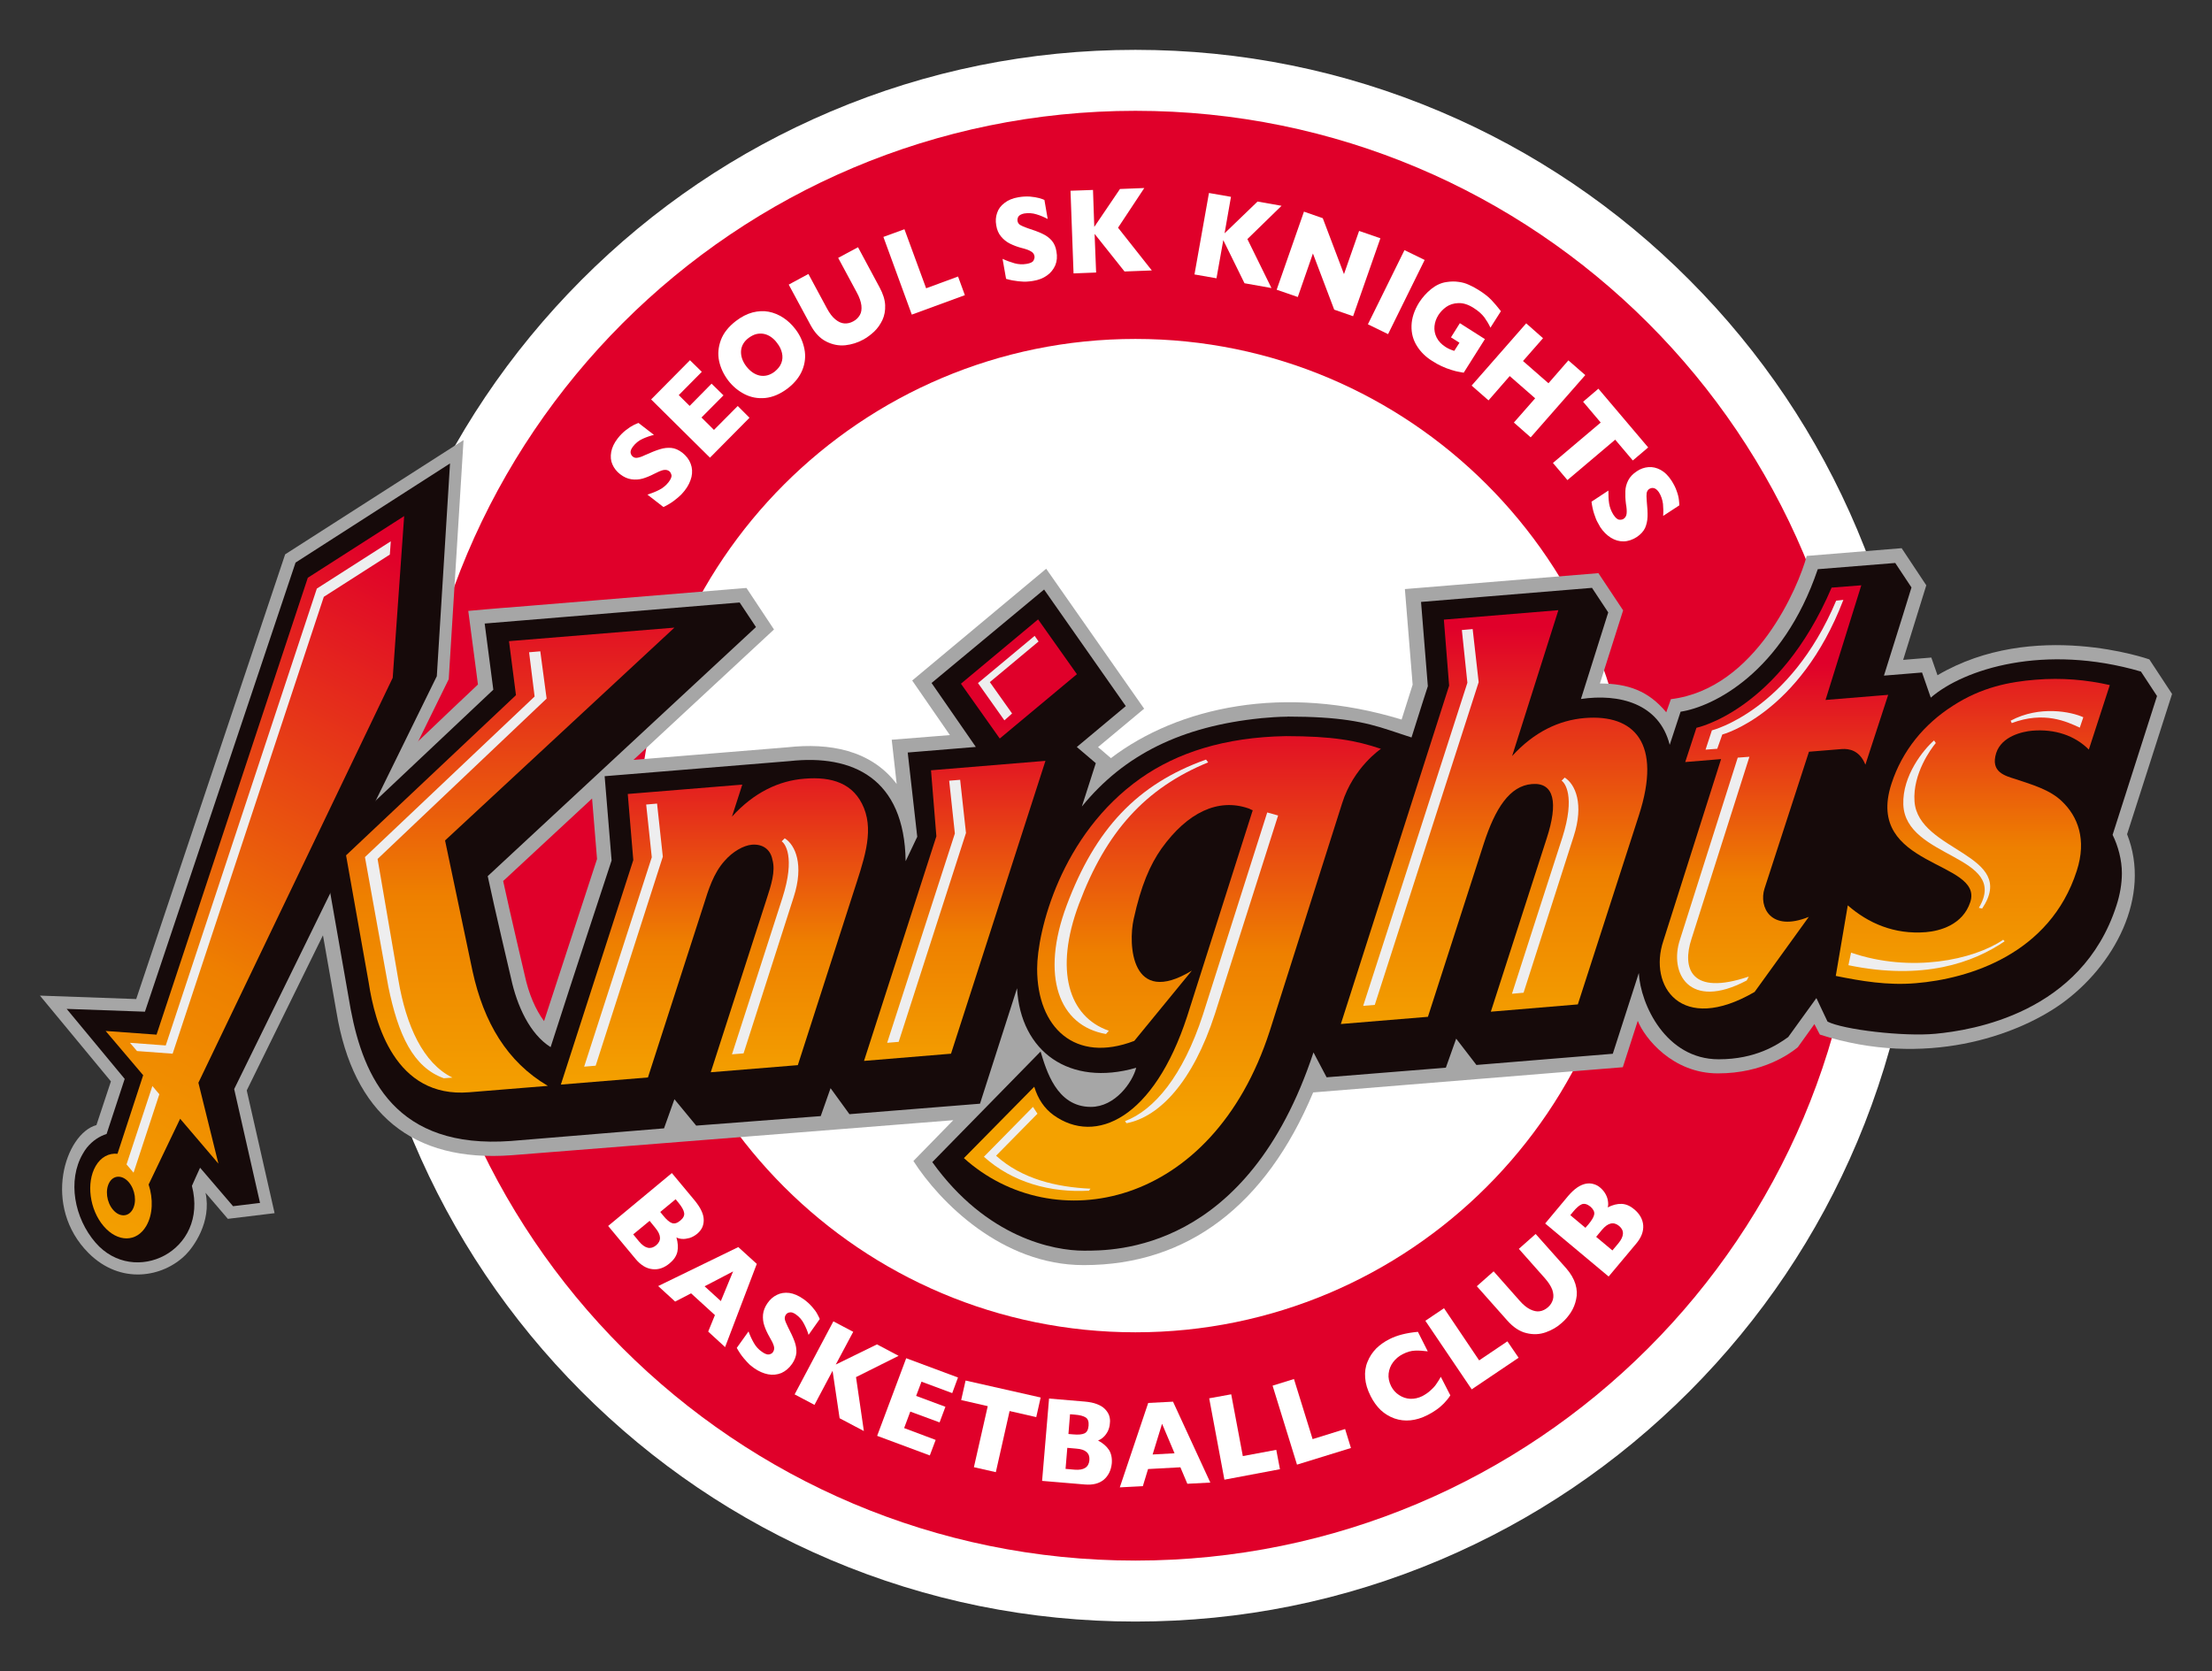
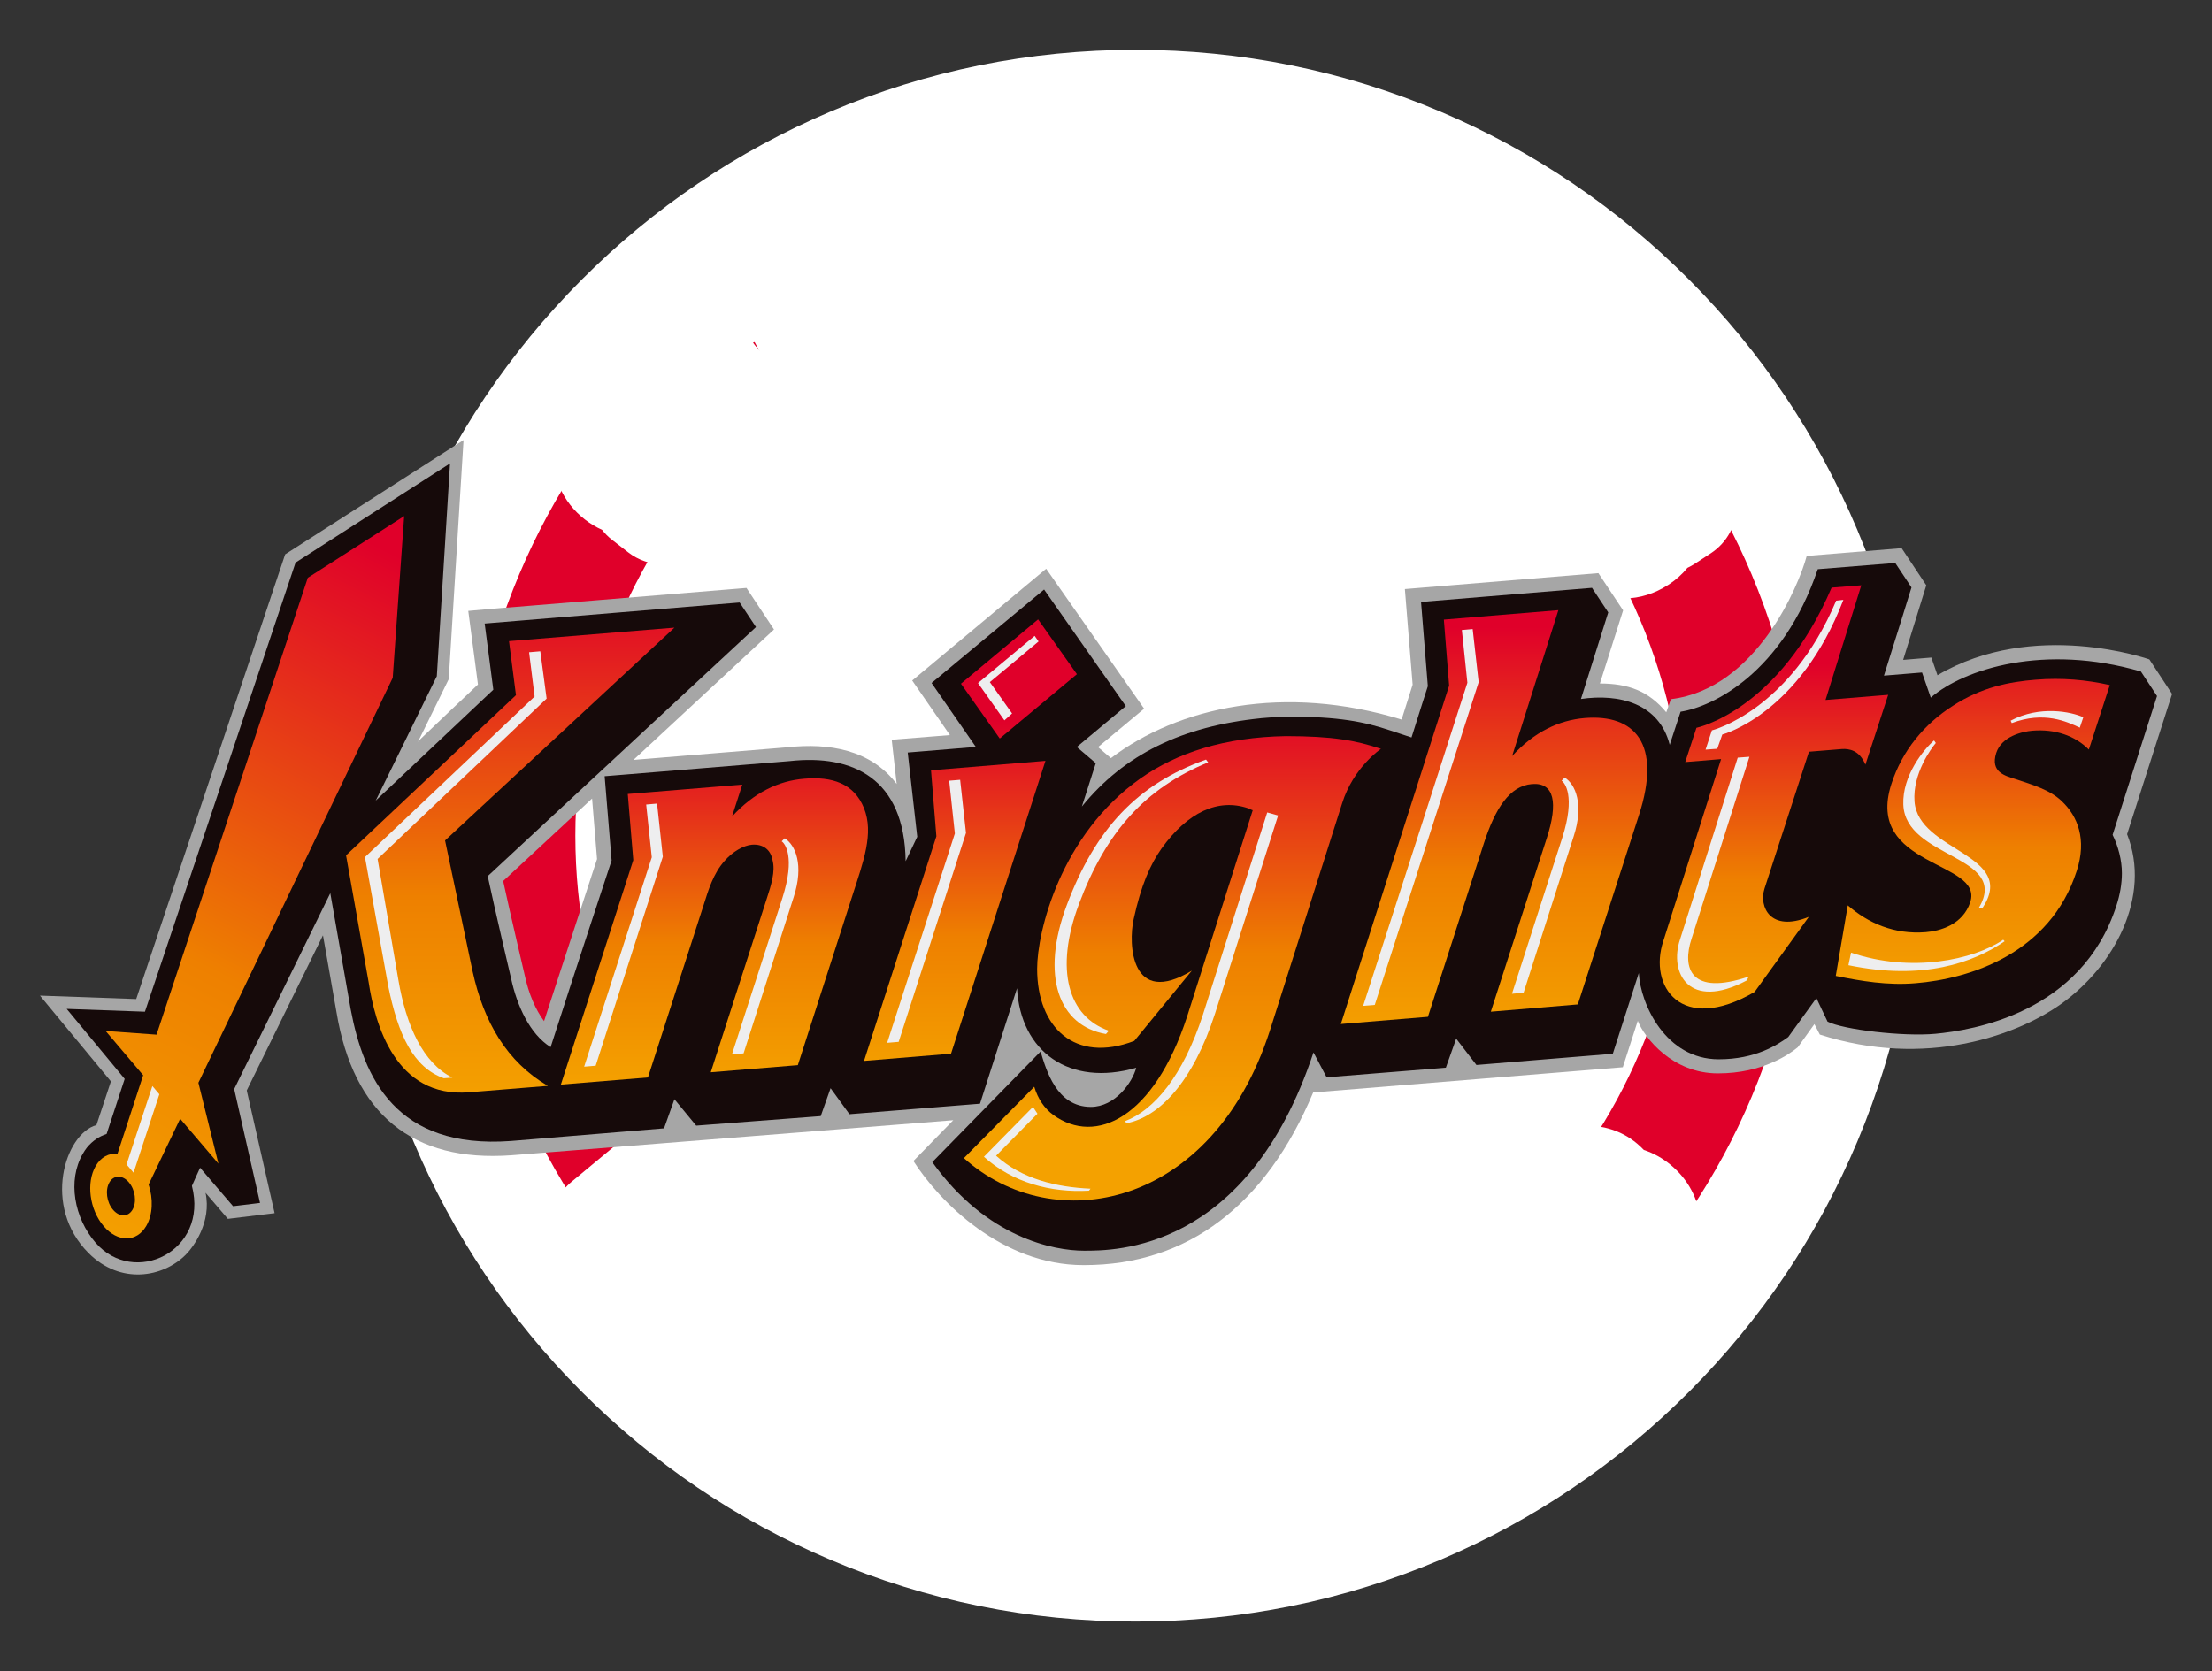
<svg xmlns="http://www.w3.org/2000/svg" version="1.1" id="レイヤー_1" x="0px" y="0px" viewBox="0 0 276.39 208.88" style="enable-background:new 0 0 276.39 208.88;" xml:space="preserve">
  <rect x="0" y="0" width="276.39" height="208.88" fill="#333333" stroke="none" />
  <style type="text/css">
	.st0{fill:#E0002A;}
	.st1{fill:#FFFFFF;}
	.st2{fill:url(#SVGID_1_);}
	.st3{fill:url(#SVGID_00000031888169528360880110000017536552073183787168_);}
	.st4{fill:url(#SVGID_00000163033079238051040450000000620603244312759711_);}
	.st5{fill:url(#SVGID_00000134930940257187552140000003557482738583066798_);}
	.st6{fill:url(#SVGID_00000183959906791496472180000002065501609641793181_);}
	.st7{fill:#A6A6A6;}
	.st8{fill:#160A0A;}
	.st9{fill:url(#SVGID_00000056388554063990506350000004987120557487572387_);}
	.st10{fill:#EEEEEF;}
	.st11{fill:url(#SVGID_00000069372505359613432410000003503229677590581917_);}
	.st12{fill:url(#SVGID_00000127026198594534882330000007966929986348182408_);}
	.st13{fill:url(#SVGID_00000079483823494508034640000013936598050802167169_);}
	.st14{fill:url(#SVGID_00000109010097865133443690000014711997999039075261_);}
	.st15{fill:url(#SVGID_00000047028724521150588000000012015759560687298475_);}
	.st16{fill:url(#SVGID_00000139267751047675577980000005187599153476905904_);}
	.st17{fill:url(#SVGID_00000129888593312948349270000011878634312552964241_);}
	.st18{fill:url(#SVGID_00000039830468844257960160000012898549392375994010_);}
</style>
  <g>
    <g>
      <path class="st0" d="M232.6,104.45c0,50.29-40.63,91.04-90.73,91.04c-50.1,0-90.72-40.75-90.72-91.04    c0-50.3,40.63-91.05,90.72-91.05C191.97,13.4,232.6,54.15,232.6,104.45z" />
      <path class="st1" d="M141.87,202.66c-13.21,0-26.04-2.6-38.11-7.72c-11.66-4.95-22.13-12.03-31.12-21.05    c-8.99-9.02-16.04-19.52-20.97-31.21c-5.11-12.11-7.69-24.97-7.69-38.23c0-13.26,2.59-26.12,7.69-38.23    C56.6,54.52,63.66,44.02,72.64,35c8.99-9.02,19.46-16.1,31.12-21.05c12.08-5.13,24.9-7.72,38.11-7.72    c13.21,0,26.04,2.6,38.11,7.72C191.65,18.9,202.12,25.98,211.1,35c8.99,9.02,16.04,19.52,20.97,31.22    c5.11,12.11,7.69,24.98,7.69,38.23c0,13.25-2.59,26.11-7.69,38.23c-4.93,11.7-11.99,22.2-20.97,31.21    c-8.99,9.02-19.46,16.1-31.12,21.05C167.91,200.06,155.09,202.66,141.87,202.66z M141.87,20.57c-11.28,0-22.21,2.22-32.51,6.58    c-9.95,4.22-18.88,10.27-26.56,17.97c-7.68,7.7-13.71,16.68-17.92,26.66c-4.36,10.34-6.57,21.33-6.57,32.66    c0,11.33,2.21,22.32,6.57,32.65c4.21,9.99,10.24,18.96,17.92,26.66c7.68,7.7,16.61,13.75,26.56,17.97    c10.29,4.37,21.23,6.58,32.51,6.58c11.28,0,22.22-2.22,32.51-6.58c9.95-4.22,18.88-10.27,26.56-17.97    c7.68-7.7,13.71-16.67,17.92-26.66c4.36-10.34,6.57-21.32,6.57-32.65c0-11.33-2.21-22.32-6.57-32.66    c-4.21-9.99-10.24-18.96-17.92-26.66c-7.68-7.7-16.61-13.75-26.56-17.97C164.09,22.79,153.15,20.57,141.87,20.57z" />
    </g>
    <g>
      <path class="st1" d="M141.13,42.36c-34.29,0-62.08,27.8-62.08,62.08c0,34.28,27.78,62.07,62.08,62.07    c34.28,0,62.08-27.8,62.08-62.07C203.21,70.16,175.41,42.36,141.13,42.36z" />
      <path class="st1" d="M141.13,173.69c-9.35,0-18.42-1.83-26.96-5.45c-8.25-3.49-15.65-8.48-22.01-14.84    c-6.36-6.36-11.35-13.76-14.83-22.01c-3.61-8.54-5.44-17.61-5.44-26.95c0-9.35,1.83-18.42,5.44-26.96    c3.49-8.25,8.48-15.65,14.83-22.01c6.36-6.36,13.76-11.35,22.01-14.84c8.54-3.61,17.61-5.45,26.96-5.45    c9.34,0,18.41,1.83,26.96,5.45c8.25,3.49,15.65,8.48,22.01,14.84c6.36,6.36,11.35,13.76,14.84,22.01    c3.61,8.54,5.45,17.61,5.45,26.96c0,9.34-1.83,18.41-5.45,26.96c-3.49,8.25-8.48,15.65-14.84,22.01    c-6.36,6.36-13.76,11.35-22.01,14.84C159.55,171.86,150.48,173.69,141.13,173.69z M141.13,49.54c-14.67,0-28.46,5.71-38.83,16.08    c-10.37,10.37-16.08,24.16-16.08,38.83c0,14.66,5.71,28.45,16.08,38.82c10.37,10.37,24.16,16.08,38.83,16.08    c14.66,0,28.45-5.71,38.82-16.08c10.37-10.37,16.08-24.16,16.08-38.82c0-14.67-5.71-28.45-16.08-38.83    C169.58,55.25,155.8,49.54,141.13,49.54z" />
    </g>
    <g>
      <g>
        <path class="st1" d="M85.26,56.58c0.5,0.4,0.85,0.86,1.04,1.38c0.2,0.52,0.23,1.08,0.1,1.65c-0.14,0.57-0.41,1.14-0.84,1.69     c-0.11,0.16-0.28,0.32-0.46,0.53c-0.2,0.2-0.49,0.45-0.87,0.74c-0.39,0.29-0.83,0.56-1.33,0.8l-2-1.55     c0.54-0.18,1.04-0.37,1.48-0.6c0.45-0.23,0.84-0.55,1.16-0.96c0.28-0.37,0.41-0.68,0.36-0.89c-0.06-0.22-0.14-0.37-0.26-0.47     c-0.21-0.17-0.47-0.21-0.78-0.15c-0.3,0.08-0.67,0.23-1.12,0.47c-0.5,0.26-0.97,0.45-1.43,0.59c-0.47,0.13-0.94,0.16-1.42,0.09     c-0.48-0.07-0.95-0.28-1.4-0.63c-0.44-0.34-0.77-0.76-0.97-1.23c-0.21-0.46-0.25-0.97-0.15-1.55c0.1-0.56,0.37-1.13,0.81-1.7     c0.32-0.41,0.67-0.76,1.02-1.03c0.37-0.29,0.68-0.49,0.98-0.64c0.28-0.14,0.49-0.22,0.6-0.26l1.93,1.49     c-0.48,0.12-0.95,0.28-1.43,0.5c-0.48,0.22-0.87,0.54-1.2,0.97c-0.2,0.27-0.31,0.52-0.29,0.74c0.03,0.22,0.13,0.39,0.29,0.52     c0.16,0.12,0.35,0.17,0.56,0.13c0.23-0.03,0.55-0.13,0.95-0.33c0.73-0.33,1.36-0.58,1.85-0.73c0.5-0.16,0.97-0.21,1.43-0.17     C84.34,56.02,84.8,56.23,85.26,56.58z" />
        <path class="st1" d="M82.9,70.54c-1.57,0-3.12-0.51-4.41-1.51l-2-1.55c-0.48-0.37-0.9-0.79-1.26-1.26     c-0.76-0.34-1.49-0.78-2.17-1.31c-1.36-1.06-2.43-2.43-3.11-3.97c-0.78-1.75-1-3.72-0.65-5.71c0-0.01,0-0.02,0.01-0.04     c0.31-1.71,1.05-3.32,2.19-4.8c0.02-0.02,0.04-0.05,0.06-0.07c0.68-0.86,1.43-1.61,2.23-2.23c0.74-0.58,1.46-1.04,2.2-1.41     c0.02-0.01,0.04-0.02,0.06-0.03c0.57-0.28,1.1-0.49,1.58-0.64c2.24-0.7,4.68-0.27,6.54,1.17l1.93,1.49     c0.28,0.22,0.54,0.45,0.78,0.7c0.95,0.35,1.87,0.86,2.73,1.52c0.04,0.03,0.09,0.07,0.13,0.1c1.5,1.21,2.63,2.74,3.26,4.46     c0.69,1.83,0.83,3.82,0.38,5.77c0,0.02-0.01,0.03-0.01,0.05c-0.37,1.57-1.08,3.03-2.1,4.36c-0.27,0.36-0.51,0.62-0.66,0.79     l-0.06,0.06c-0.1,0.12-0.21,0.24-0.32,0.36c-0.48,0.5-1.05,0.98-1.73,1.49c-0.78,0.58-1.64,1.1-2.54,1.52     C85,70.32,83.95,70.54,82.9,70.54z" />
      </g>
      <g>
        <path class="st1" d="M93.65,52.21l-4.94,4.99l-7.35-7.28l4.85-4.9l1.48,1.45l-2.88,2.91l1.36,1.35l2.74-2.78l1.49,1.46     l-2.75,2.77l1.56,1.55l2.97-2.99L93.65,52.21z" />
        <path class="st1" d="M88.72,64.38c-1.89,0-3.7-0.75-5.05-2.08l-7.35-7.28c-2.81-2.79-2.84-7.32-0.06-10.14l4.85-4.9     c2.77-2.81,7.29-2.85,10.12-0.09l1.48,1.45c0.42,0.41,0.79,0.87,1.09,1.36c0.04,0.04,0.09,0.08,0.13,0.13l1.49,1.46     c0.04,0.04,0.08,0.08,0.12,0.12c0.6,0.32,1.17,0.73,1.68,1.24l1.48,1.46c1.35,1.34,2.12,3.16,2.13,5.06     c0.01,1.9-0.74,3.73-2.08,5.08l-4.94,4.99c-1.34,1.35-3.16,2.12-5.06,2.13C88.74,64.38,88.73,64.38,88.72,64.38z" />
      </g>
      <g>
        <path class="st1" d="M99.37,41.12c0.6,0.77,0.96,1.6,1.14,2.49c0.18,0.88,0.09,1.77-0.25,2.62c-0.34,0.85-0.96,1.64-1.86,2.33     c-0.92,0.69-1.84,1.08-2.77,1.18c-0.94,0.09-1.8-0.07-2.6-0.48c-0.8-0.41-1.48-0.98-2.05-1.72c-0.56-0.75-0.94-1.54-1.13-2.43     c-0.18-0.86-0.1-1.74,0.23-2.63c0.33-0.87,0.96-1.66,1.87-2.36c0.68-0.52,1.37-0.88,2.08-1.07c0.71-0.18,1.39-0.21,2.02-0.09     c0.64,0.12,1.25,0.38,1.82,0.75C98.44,40.08,98.94,40.56,99.37,41.12z M97.09,42.86c-0.22-0.31-0.49-0.56-0.76-0.75     c-0.28-0.19-0.57-0.32-0.88-0.38c-0.31-0.06-0.62-0.05-0.94,0.02c-0.32,0.08-0.63,0.24-0.95,0.47c-0.61,0.45-0.92,1.01-0.97,1.66     c-0.03,0.65,0.19,1.29,0.67,1.92c0.49,0.62,1.05,1.01,1.68,1.14c0.64,0.12,1.26-0.04,1.85-0.49c0.4-0.33,0.69-0.67,0.84-1.08     c0.15-0.39,0.18-0.81,0.08-1.25C97.62,43.7,97.42,43.27,97.09,42.86z" />
        <path class="st1" d="M95.13,56.93c-1.87,0-3.67-0.43-5.35-1.28c-0.01,0-0.01-0.01-0.02-0.01c-1.74-0.89-3.24-2.14-4.46-3.72     c-0.01-0.02-0.03-0.04-0.04-0.06c-1.2-1.58-2.01-3.35-2.42-5.25c-0.47-2.2-0.28-4.5,0.54-6.67c0-0.01,0.01-0.02,0.01-0.02     c0.81-2.13,2.23-3.98,4.22-5.49c1.43-1.1,2.98-1.87,4.59-2.3c0.02,0,0.03-0.01,0.05-0.01c1.73-0.45,3.46-0.51,5.14-0.2     c0.01,0,0.02,0,0.03,0.01c1.54,0.3,3.01,0.9,4.36,1.77c0.02,0.01,0.04,0.02,0.06,0.04c1.22,0.81,2.3,1.82,3.21,3.01     c1.25,1.61,2.08,3.44,2.49,5.43c0.46,2.24,0.25,4.57-0.62,6.72c-0.83,2.07-2.22,3.87-4.13,5.34c-0.02,0.01-0.04,0.03-0.06,0.04     c-1.96,1.48-4.09,2.35-6.34,2.59c-0.03,0-0.06,0.01-0.09,0.01C95.91,56.91,95.52,56.93,95.13,56.93z M95.24,45.51l0.05,0.56     c0.09,0,0.17-0.01,0.25-0.01l-0.22-0.93L95.24,45.51z M95.12,46.06c0.04,0,0.08,0,0.12,0l-0.04-0.39L95.12,46.06z M94.75,45.89     l-0.02,0.12c0.13,0.03,0.26,0.04,0.38,0.05l0.09-0.46l-0.05-0.47L94.75,45.89z M95.34,44.99l0.27,1.05     c0.09-0.01,0.17-0.03,0.22-0.04l-0.27-1.06l-0.16-0.22L95.34,44.99z M94.69,46C94.69,46,94.7,46.01,94.69,46L94.69,46L94.69,46z      M94.66,46c0.01,0,0.02,0,0.03,0.01l0.02-0.04l0.28-1.45l-0.06,0.05L94.66,46z M94.53,44.86l-0.56,0.87     c0.18,0.12,0.42,0.21,0.67,0.27l0.27-1.42L94.53,44.86z M95.63,45.04l0.25,0.95c0.15-0.04,0.27-0.09,0.35-0.13L95.63,45.04z      M95.02,44.49l-0.26,1.37l0.38-0.75l-0.07-0.66L95.02,44.49z M95.93,45.39l0.34,0.45c0.01,0,0.01-0.01,0.02-0.01L95.93,45.39z      M96.29,45.84L96.29,45.84L96.29,45.84z M95.56,44.79l0.77,1.02c0.1-0.1,0.3-0.36,0.46-0.76l-1.29-0.49L95.56,44.79z      M93.69,45.49c0.02,0.03,0.07,0.08,0.14,0.14l0.38-0.53L93.69,45.49z M93.49,43.95c-0.07,0.35-0.07,0.73,0,1.09     c0.03,0.14,0.1,0.3,0.18,0.42l0.62-0.48l0.5-0.71L94.06,44L93.49,43.95z M95.19,45.03l0.04,0.38l0.07-0.37l-0.03-0.14     L95.19,45.03z M95.49,44.52l1.3,0.49c0.09-0.23,0.13-0.5,0.13-0.79l-1.28-0.1l-0.18,0.34L95.49,44.52z M95.13,44.41l0.06,0.6     l0.07-0.13L95.13,44.41z M95.3,44.82l0.02,0.09l0.04-0.2L95.3,44.82z M95.22,44.51l0.08,0.3l0.06-0.12L95.22,44.51z M94.88,44.31     l-0.28,0.43l0.32-0.24l0.03-0.16L94.88,44.31z M95.42,44.6l0.07,0.1l-0.05-0.17l-0.02,0.03L95.42,44.6z M95.34,44.49l0.05,0.07     l0.01-0.05L95.34,44.49z M95.44,44.51L95.44,44.51L95.44,44.51L95.44,44.51L95.44,44.51z M95.31,44.46l0.09,0.03l0.02-0.1     l-0.04-0.17l-0.15,0.11L95.31,44.46z M94.96,44.34l-0.03,0.14L95,44.44l0.01-0.08L94.96,44.34z M95.46,44.41l0.01,0.04l0.16-0.32     l-0.11-0.01L95.46,44.41z M95.04,44.37l-0.01,0.04l0.03-0.02l0-0.01L95.04,44.37z M95.04,44.35l0.02,0.01l-0.01-0.06L95.04,44.35     z M94.97,44.33l0.05,0.02l0.01-0.07l-0.04-0.05L94.97,44.33z M94.89,44.3l0.06,0.02l0.02-0.11l-0.01-0.02L94.89,44.3z      M95.41,44.19l0.03,0.11l0.03-0.15L95.41,44.19z M95.15,44.24l0.04,0.05l0.17-0.13l-0.02-0.06l-0.23-0.02L95.15,44.24z M94.12,44     l0.69,0.26l0.1-0.14l-0.05-0.06L94.12,44z M95.38,44.11l0.01,0.03l0.04-0.03L95.38,44.11z M95.7,44.04l1.23,0.06     c-0.01-0.17-0.03-0.33-0.06-0.5c-0.04-0.19-0.13-0.35-0.16-0.39l-0.95,0.72L95.7,44.04z M95.62,44.04l0.07,0l0.04-0.09     L95.62,44.04z M95.36,44.02l0.13,0.01l0.17-0.89l-0.38,0.57L95.36,44.02z M95.11,44.01l0.21,0.01l-0.07-0.27l-0.13,0.21     L95.11,44.01z M95.76,42.97l-0.22,1.05l0.24-0.19l0.49-0.97c-0.11-0.06-0.23-0.1-0.35-0.14L95.76,42.97z M94.97,44l0.02,0     l0.03-0.04L95,43.77l-0.27-1.15c-0.32,0.05-0.55,0.16-0.64,0.21L94.97,44z M93.98,43.95l0.82,0.04l-0.85-1.04     c-0.09,0.11-0.24,0.32-0.35,0.6c-0.03,0.07-0.06,0.15-0.08,0.23L93.98,43.95z M93.5,43.93l0.44,0.02l-0.41-0.15     C93.52,43.84,93.5,43.88,93.5,43.93z M95.07,43.76l0.01,0.1l0.04-0.05l0.06-0.33l-0.03-0.13L95.07,43.76z M96.3,42.87l-0.48,0.94     l0.84-0.65C96.61,43.09,96.48,42.96,96.3,42.87z M95.2,43.54l-0.04,0.23l0.08-0.11L95.2,43.54z M94.97,42.66l0.1,1.07l0.08-0.39     L94.97,42.66z M95.21,43.46l0.04,0.17l0.42-0.6l0.07-0.37c-0.12-0.03-0.25-0.05-0.37-0.06L95.21,43.46z M94.74,42.62l0.23,0.91     l-0.1-0.93C94.83,42.61,94.78,42.62,94.74,42.62z M95.16,43.28l0.03,0.13l0.16-0.82c-0.02,0-0.04,0-0.06-0.01L95.16,43.28z      M94.98,42.59l0.18,0.67l0.13-0.67C95.18,42.58,95.08,42.59,94.98,42.59z M95.82,42.68l-0.04,0.18l0.11-0.16     C95.87,42.7,95.85,42.69,95.82,42.68z" />
      </g>
      <g>
        <path class="st1" d="M109.91,35.93c0.42,0.78,0.66,1.52,0.69,2.21c0.03,0.68-0.09,1.31-0.34,1.85c-0.27,0.56-0.6,1.04-1.03,1.45     c-0.43,0.4-0.88,0.74-1.38,1.01c-0.7,0.38-1.43,0.61-2.23,0.7c-0.81,0.08-1.59-0.07-2.37-0.46c-0.79-0.39-1.45-1.09-1.99-2.1     l-2.71-5.02l2.46-1.33l2.32,4.31c0.33,0.61,0.67,1.06,1.04,1.36c0.37,0.31,0.74,0.48,1.12,0.51c0.37,0.03,0.75-0.05,1.13-0.26     c0.36-0.19,0.62-0.45,0.82-0.79c0.19-0.32,0.24-0.73,0.19-1.2c-0.06-0.47-0.24-1.01-0.57-1.61l-2.33-4.33l2.48-1.33L109.91,35.93     z" />
        <path class="st1" d="M105.18,50.35c-1.77,0-3.49-0.41-5.13-1.24c-2.14-1.07-3.86-2.79-5.11-5.14l-2.7-5.01     c-1.88-3.49-0.58-7.83,2.91-9.71l2.46-1.33c0.64-0.34,1.32-0.59,2.02-0.72c0.5-0.51,1.08-0.94,1.72-1.29l2.48-1.33     c1.68-0.9,3.64-1.1,5.46-0.55c1.82,0.55,3.35,1.8,4.25,3.47l2.69,5c0.94,1.73,1.46,3.49,1.55,5.26c0.09,1.87-0.25,3.64-1.02,5.27     c-0.64,1.36-1.51,2.57-2.57,3.58c-0.01,0.01-0.02,0.02-0.04,0.03c-0.9,0.84-1.87,1.55-2.9,2.11c-1.48,0.8-3.09,1.31-4.78,1.51     c-0.04,0-0.08,0.01-0.12,0.01C105.96,50.33,105.57,50.35,105.18,50.35z" />
      </g>
      <g>
        <path class="st1" d="M120.56,36.89l-6.63,2.43l-3.55-9.71l2.63-0.96l2.71,7.38l3.99-1.47L120.56,36.89z" />
        <path class="st1" d="M113.93,46.49c-1.03,0-2.07-0.22-3.02-0.67c-1.73-0.8-3.06-2.26-3.72-4.04l-3.55-9.71     c-0.65-1.79-0.57-3.76,0.23-5.48c0.8-1.73,2.26-3.06,4.04-3.71l2.63-0.96c3.72-1.36,7.83,0.55,9.2,4.27l0.45,1.23     c0.87,0.06,1.73,0.28,2.53,0.65c1.73,0.8,3.07,2.25,3.72,4.04l0.85,2.33c0.65,1.79,0.57,3.76-0.23,5.49     c-0.8,1.73-2.25,3.06-4.04,3.72l-6.63,2.43C115.6,46.35,114.76,46.49,113.93,46.49z" />
      </g>
      <g>
        <path class="st1" d="M132,31.42c0.12,0.63,0.07,1.22-0.14,1.73c-0.23,0.52-0.57,0.95-1.04,1.28c-0.48,0.35-1.06,0.57-1.75,0.68     c-0.18,0.03-0.41,0.06-0.7,0.08c-0.28,0.03-0.66,0.01-1.14-0.04c-0.47-0.05-0.98-0.14-1.52-0.3l-0.44-2.5     c0.52,0.24,1.02,0.42,1.51,0.56c0.48,0.13,0.98,0.16,1.5,0.07c0.46-0.08,0.75-0.21,0.86-0.42c0.1-0.2,0.15-0.37,0.12-0.53     c-0.03-0.27-0.2-0.49-0.47-0.63c-0.28-0.16-0.65-0.29-1.14-0.41c-0.54-0.14-1.03-0.33-1.45-0.54c-0.43-0.21-0.8-0.51-1.11-0.88     c-0.32-0.38-0.52-0.84-0.61-1.41c-0.1-0.56-0.06-1.07,0.11-1.55c0.16-0.49,0.46-0.9,0.93-1.25c0.44-0.35,1.02-0.59,1.74-0.71     c0.52-0.09,1-0.11,1.45-0.08c0.46,0.04,0.84,0.11,1.14,0.19c0.31,0.09,0.52,0.16,0.65,0.23l0.41,2.38     c-0.43-0.23-0.89-0.43-1.39-0.58c-0.5-0.16-1.02-0.19-1.54-0.11c-0.34,0.07-0.58,0.19-0.71,0.36c-0.12,0.17-0.16,0.37-0.13,0.58     c0.03,0.2,0.14,0.37,0.32,0.49c0.18,0.11,0.49,0.25,0.92,0.4c0.77,0.25,1.39,0.47,1.86,0.7c0.48,0.22,0.86,0.5,1.17,0.85     C131.7,30.4,131.92,30.86,132,31.42z" />
        <path class="st1" d="M128.05,42.38c-0.48,0-0.99-0.03-1.56-0.09c-0.92-0.1-1.84-0.28-2.75-0.53c-2.64-0.76-4.62-2.96-5.09-5.66     l-0.44-2.5c-0.1-0.6-0.13-1.19-0.09-1.78c-0.33-0.76-0.57-1.56-0.71-2.41c-0.31-1.74-0.17-3.45,0.39-5.1     c0.63-1.84,1.79-3.43,3.36-4.63c1.36-1.05,2.99-1.75,4.84-2.08c1.06-0.19,2.09-0.25,3.16-0.18c0.07,0,0.14,0.01,0.21,0.02     c0.87,0.08,1.65,0.21,2.37,0.41c0.05,0.01,0.09,0.03,0.14,0.04c0.56,0.16,1.21,0.37,1.92,0.74c2,1.03,3.39,2.94,3.77,5.16     l0.41,2.38c0.06,0.35,0.09,0.7,0.1,1.05c0.48,0.93,0.82,1.94,0.99,3.01c0.34,1.95,0.14,3.91-0.58,5.67     c-0.02,0.04-0.04,0.09-0.06,0.13c-0.75,1.72-1.95,3.19-3.47,4.26c-1.34,0.96-2.91,1.6-4.66,1.9c-0.39,0.07-0.81,0.12-1.32,0.17     C128.69,42.37,128.37,42.38,128.05,42.38z" />
      </g>
      <g>
        <path class="st1" d="M143.92,33.8l-3.41,0.13l-3.74-4.7l0.19,4.83l-2.82,0.11l-0.38-10.33l2.81-0.1l0.16,4.62l3.21-4.74     l3.04-0.12l-3.28,4.96L143.92,33.8z" />
        <path class="st1" d="M134.14,41.34c-1.81,0-3.55-0.68-4.88-1.92c-1.4-1.3-2.22-3.09-2.29-5l-0.38-10.33     c-0.14-3.96,2.95-7.28,6.91-7.43l2.81-0.1c0.57-0.02,1.14,0.03,1.7,0.14c0.54-0.15,1.09-0.24,1.66-0.26l3.04-0.12     c2.69-0.1,5.2,1.31,6.52,3.65c1.32,2.34,1.22,5.23-0.27,7.47l-0.42,0.64l1.01,1.28c1.67,2.12,2.01,5,0.88,7.45     c-1.13,2.45-3.54,4.06-6.24,4.16l-3.41,0.13c-0.61,0.02-1.22-0.03-1.8-0.16c-0.56,0.16-1.15,0.26-1.74,0.28l-2.82,0.11     C134.32,41.33,134.23,41.34,134.14,41.34z" />
      </g>
      <g>
        <path class="st1" d="M158.87,36l-3.37-0.6l-2.65-5.39l-0.85,4.77l-2.75-0.48l1.81-10.18l2.75,0.48l-0.8,4.56l4.12-3.97l3,0.53     l-4.27,4.16L158.87,36z" />
        <path class="st1" d="M158.87,43.17c-0.42,0-0.84-0.04-1.26-0.11l-3.37-0.6c-0.59-0.11-1.17-0.28-1.7-0.53     c-0.58,0.04-1.18,0.02-1.79-0.09l-2.75-0.48c-1.88-0.33-3.55-1.39-4.64-2.95c-1.09-1.56-1.52-3.49-1.19-5.37l1.81-10.18     c0.69-3.89,4.4-6.49,8.29-5.81l2.75,0.48c0.57,0.1,1.13,0.27,1.65,0.5c0.56-0.04,1.13,0,1.7,0.1l3,0.53     c2.65,0.47,4.81,2.38,5.6,4.95c0.79,2.57,0.08,5.37-1.85,7.24l-0.54,0.53l0.71,1.45c1.19,2.43,0.92,5.32-0.7,7.48     C163.23,42.13,161.1,43.17,158.87,43.17z" />
      </g>
      <g>
        <path class="st1" d="M169.07,39.52l-2.36-0.82l-2.66-7.02l-1.89,5.44l-2.64-0.91l3.41-9.76l2.35,0.82l2.65,6.99l1.89-5.4     l2.66,0.92L169.07,39.52z" />
        <path class="st1" d="M169.07,46.7c-0.78,0-1.58-0.13-2.36-0.4l-2.36-0.82c-0.78-0.27-1.5-0.67-2.13-1.18     c-0.79,0.01-1.61-0.12-2.4-0.4l-2.64-0.91c-1.8-0.62-3.28-1.94-4.11-3.65c-0.83-1.71-0.94-3.69-0.32-5.49l3.41-9.76     c1.3-3.74,5.39-5.71,9.13-4.41l2.35,0.82c0.79,0.27,1.51,0.68,2.15,1.19c0.79,0,1.59,0.12,2.38,0.39l2.66,0.92     c1.8,0.62,3.28,1.94,4.12,3.65c0.83,1.72,0.95,3.69,0.32,5.49l-3.4,9.76C174.81,44.84,172.04,46.7,169.07,46.7z" />
      </g>
      <g>
        <path class="st1" d="M173.44,41.76l-2.52-1.23l4.57-9.27l2.52,1.23L173.44,41.76z" />
        <path class="st1" d="M173.44,48.94c-1.05,0-2.13-0.23-3.14-0.73l-2.52-1.23c-1.71-0.84-3.03-2.32-3.64-4.12     c-0.62-1.8-0.49-3.78,0.35-5.49l4.57-9.27c1.75-3.55,6.04-5.01,9.59-3.27l2.52,1.23c1.71,0.84,3.02,2.32,3.63,4.13     c0.61,1.8,0.49,3.78-0.35,5.48l-4.57,9.27C178.63,47.47,176.08,48.94,173.44,48.94z" />
      </g>
      <g>
        <path class="st1" d="M182.89,46.58c-0.22-0.03-0.39-0.07-0.55-0.1c-0.17-0.03-0.29-0.07-0.44-0.09     c-0.13-0.03-0.32-0.09-0.56-0.16c-0.43-0.13-0.83-0.29-1.22-0.47c-0.39-0.18-0.77-0.39-1.17-0.65c-0.8-0.5-1.44-1.12-1.91-1.88     c-0.47-0.75-0.7-1.59-0.67-2.54c0.03-0.94,0.34-1.9,0.96-2.9c0.41-0.63,0.91-1.19,1.51-1.68c0.6-0.47,1.23-0.77,1.9-0.86     c0.56-0.09,1.05-0.09,1.52-0.02c0.47,0.06,0.89,0.18,1.27,0.36c0.38,0.16,0.79,0.38,1.2,0.64c0.69,0.43,1.23,0.85,1.62,1.26     c0.38,0.4,0.77,0.86,1.19,1.4l-1.31,2.06c-0.21-0.46-0.47-0.88-0.76-1.29c-0.31-0.4-0.74-0.8-1.35-1.18     c-0.67-0.43-1.32-0.63-1.91-0.6c-0.59,0.02-1.09,0.19-1.51,0.48c-0.41,0.3-0.73,0.64-0.97,1.01c-0.28,0.44-0.44,0.9-0.49,1.39     c-0.05,0.49,0.04,0.97,0.27,1.43c0.24,0.46,0.61,0.86,1.14,1.19c0.3,0.19,0.66,0.35,1.06,0.47l0.65-1.02l-1.06-0.67l1.11-1.77     l3.13,1.99L182.89,46.58z" />
        <path class="st1" d="M182.89,53.76c-0.38,0-0.76-0.03-1.14-0.09c-0.27-0.04-0.5-0.09-0.64-0.12l-0.07-0.01     c-0.23-0.04-0.42-0.09-0.53-0.11c-0.14-0.03-0.27-0.06-0.4-0.09c-0.19-0.05-0.49-0.13-0.87-0.25c-0.69-0.21-1.37-0.47-2.08-0.79     c-0.73-0.34-1.41-0.71-2.08-1.14c-1.71-1.09-3.09-2.47-4.12-4.12c-1.22-1.95-1.82-4.22-1.74-6.55c0.07-2.23,0.76-4.4,2.05-6.47     c0.02-0.03,0.03-0.05,0.05-0.08c0.8-1.24,1.8-2.37,2.98-3.33c0.04-0.03,0.07-0.06,0.11-0.09c1.6-1.27,3.38-2.05,5.29-2.34     c1.25-0.19,2.43-0.2,3.6-0.03c1.08,0.15,2.12,0.44,3.1,0.87c0.72,0.3,1.43,0.68,2.18,1.16c1.18,0.74,2.15,1.51,2.97,2.36     c0.01,0.01,0.02,0.02,0.03,0.03c0.55,0.58,1.1,1.22,1.66,1.95c1.85,2.39,2,5.68,0.38,8.23l-1.28,2.01     c-0.18,0.51-0.41,1-0.71,1.47l-2.66,4.21C187.62,52.52,185.32,53.76,182.89,53.76z M180.65,53.45     C180.65,53.45,180.66,53.45,180.65,53.45C180.66,53.45,180.65,53.45,180.65,53.45z M180.65,53.45     C180.65,53.45,180.65,53.45,180.65,53.45C180.65,53.45,180.65,53.45,180.65,53.45z M180.65,53.45     C180.65,53.45,180.65,53.45,180.65,53.45C180.65,53.45,180.65,53.45,180.65,53.45z" />
      </g>
      <g>
        <path class="st1" d="M191.26,54.66l-2.1-1.85l2.66-3.03L188.64,47l-2.65,3.04l-2.11-1.85l6.82-7.78l2.1,1.86l-2.5,2.85l3.18,2.78     l2.49-2.86l2.11,1.84L191.26,54.66z" />
        <path class="st1" d="M191.26,61.83c-1.74,0-3.43-0.63-4.74-1.79l-2.1-1.85c-0.55-0.48-1-1.02-1.36-1.61     c-0.65-0.29-1.26-0.68-1.8-1.16l-2.11-1.85c-2.97-2.61-3.27-7.14-0.66-10.12l6.82-7.78c1.26-1.43,3.03-2.31,4.94-2.43     c1.9-0.12,3.78,0.52,5.21,1.78l2.1,1.86c0.54,0.48,0.99,1.02,1.36,1.61c0.64,0.29,1.25,0.67,1.79,1.15l2.11,1.84     c1.43,1.25,2.31,3.02,2.43,4.92c0.13,1.9-0.51,3.77-1.76,5.2l-6.82,7.78c-1.26,1.43-3.03,2.31-4.93,2.43     C191.57,61.83,191.41,61.83,191.26,61.83z" />
      </g>
      <g>
        <path class="st1" d="M204.02,57.55l-2.2-2.6L195.85,60l-1.81-2.14l5.97-5.05l-2.2-2.6l1.91-1.63l6.22,7.34L204.02,57.55z" />
        <path class="st1" d="M195.85,67.17c-2.04,0-4.06-0.86-5.48-2.54l-1.81-2.14c-2.56-3.02-2.18-7.55,0.84-10.11l1.32-1.11     c-0.35-2.37,0.49-4.87,2.45-6.53l1.91-1.63c1.45-1.23,3.33-1.84,5.23-1.68c1.9,0.16,3.66,1.06,4.89,2.51l6.22,7.34     c1.23,1.45,1.83,3.33,1.68,5.23c-0.16,1.9-1.06,3.65-2.52,4.88l-1.93,1.63c-1.97,1.67-4.58,2.09-6.86,1.34l-1.31,1.11     C199.13,66.62,197.49,67.17,195.85,67.17z" />
      </g>
      <g>
        <path class="st1" d="M204.53,67.11c-0.55,0.35-1.09,0.54-1.66,0.55c-0.55,0.01-1.07-0.14-1.58-0.45     c-0.5-0.31-0.95-0.75-1.33-1.32c-0.09-0.17-0.22-0.38-0.35-0.63c-0.14-0.24-0.27-0.59-0.42-1.04c-0.15-0.46-0.26-0.96-0.33-1.52     l2.11-1.39c0,0.58,0.01,1.11,0.09,1.61c0.08,0.5,0.26,0.96,0.53,1.4c0.27,0.4,0.5,0.61,0.74,0.63c0.22,0.02,0.39-0.01,0.53-0.1     c0.23-0.15,0.36-0.37,0.39-0.69c0.03-0.31,0-0.71-0.09-1.21c-0.07-0.56-0.09-1.08-0.07-1.56c0.01-0.47,0.14-0.93,0.36-1.36     c0.22-0.43,0.58-0.81,1.07-1.13c0.45-0.31,0.95-0.48,1.46-0.52c0.51-0.04,1.02,0.08,1.52,0.35c0.51,0.28,0.95,0.72,1.35,1.33     c0.28,0.44,0.5,0.86,0.65,1.3c0.16,0.43,0.25,0.81,0.28,1.12c0.04,0.32,0.05,0.54,0.05,0.68l-2.02,1.32     c0.04-0.49,0.03-0.99-0.02-1.51c-0.07-0.52-0.23-1.01-0.51-1.45c-0.21-0.3-0.41-0.46-0.62-0.51c-0.2-0.06-0.39-0.01-0.59,0.1     c-0.17,0.12-0.27,0.28-0.32,0.5c-0.03,0.21-0.03,0.55,0.01,1c0.08,0.81,0.12,1.46,0.1,1.98c-0.02,0.52-0.13,0.99-0.31,1.4     C205.35,66.41,205.01,66.78,204.53,67.11z" />
        <path class="st1" d="M202.81,74.82c-1.82,0-3.63-0.51-5.24-1.49c-0.01,0-0.01-0.01-0.02-0.01c-1.38-0.85-2.57-2-3.54-3.43     c-0.12-0.17-0.22-0.35-0.32-0.53l-0.03-0.06c-0.09-0.15-0.23-0.4-0.39-0.7c-0.33-0.62-0.62-1.33-0.9-2.2     c-0.29-0.89-0.49-1.84-0.61-2.83c-0.34-2.71,0.89-5.37,3.17-6.87l2.11-1.39c0.51-0.34,1.06-0.6,1.63-0.8     c0.56-0.59,1.19-1.12,1.89-1.58c1.42-0.96,3.07-1.54,4.79-1.7c0.02,0,0.05,0,0.07-0.01c1.9-0.15,3.81,0.27,5.54,1.21     c1.56,0.85,2.89,2.11,3.94,3.74c0.61,0.95,1.07,1.87,1.39,2.83c0.31,0.88,0.52,1.74,0.62,2.56c0.07,0.54,0.11,1.06,0.11,1.58     c0,2.42-1.22,4.67-3.24,6l-2.02,1.32c-0.3,0.19-0.6,0.36-0.92,0.51c-0.63,0.78-1.4,1.47-2.3,2.07c-0.04,0.03-0.08,0.06-0.13,0.08     c-1.68,1.08-3.49,1.64-5.39,1.68C202.95,74.82,202.88,74.82,202.81,74.82z" />
      </g>
    </g>
    <g>
      <g>
        <g>
          <path class="st1" d="M83.67,157.89c-0.68,0.57-1.4,0.82-2.15,0.73c-0.76-0.08-1.46-0.51-2.09-1.26l-3.44-4.14l7.96-6.61      l2.88,3.46c0.36,0.45,0.65,0.88,0.83,1.29c0.19,0.41,0.27,0.78,0.27,1.13c0,0.35-0.07,0.66-0.2,0.94      c-0.15,0.3-0.36,0.55-0.62,0.77c-0.3,0.24-0.6,0.41-0.94,0.52c-0.34,0.09-0.64,0.14-0.93,0.12c-0.29-0.02-0.53-0.08-0.72-0.19      c0.19,0.67,0.23,1.26,0.12,1.79C84.51,156.99,84.19,157.46,83.67,157.89z M81.97,155.65c0.69-0.57,0.66-1.29-0.08-2.18      l-0.72-0.89l-2.05,1.69l0.73,0.89C80.59,156.04,81.3,156.2,81.97,155.65z M85,152.55c0.38-0.31,0.55-0.65,0.48-0.98      c-0.05-0.33-0.29-0.75-0.69-1.24l-0.37-0.45l-1.92,1.59l0.38,0.47c0.4,0.49,0.77,0.81,1.08,0.92      C84.28,152.97,84.62,152.87,85,152.55z" />
          <path class="st1" d="M81.82,165.81c-0.37,0-0.74-0.02-1.11-0.06c-1.81-0.2-4.45-1.02-6.76-3.75c-0.01-0.01-0.02-0.03-0.04-0.04      l-3.44-4.14c-1.22-1.46-1.8-3.35-1.63-5.25c0.17-1.9,1.1-3.64,2.56-4.86l7.96-6.61c3.05-2.53,7.57-2.11,10.1,0.93l2.88,3.46      c0.02,0.02,0.03,0.04,0.05,0.06c0.79,0.97,1.38,1.92,1.82,2.9c0.59,1.32,0.89,2.68,0.89,4.05c0,1.44-0.31,2.81-0.93,4.08      c-0.01,0.01-0.01,0.02-0.02,0.04c-0.58,1.18-1.41,2.22-2.45,3.09c-0.03,0.02-0.06,0.05-0.08,0.07      c-0.29,0.24-0.59,0.46-0.91,0.66c-0.6,1.11-1.43,2.11-2.45,2.96C86.39,164.97,84.14,165.81,81.82,165.81z" />
        </g>
        <g>
-           <path class="st1" d="M90.6,168.36l-2.11-1.94l0.84-2.06l-2.98-2.72l-1.99,1.03l-2.12-1.94l10.01-4.87l2.31,2.1L90.6,168.36z       M90.07,162.61l1.53-3.71l-3.56,1.86L90.07,162.61z" />
          <path class="st1" d="M90.61,175.54c-1.77,0-3.51-0.66-4.84-1.88l-2.11-1.94c-0.71-0.65-1.27-1.43-1.66-2.27      c-0.89-0.31-1.73-0.81-2.46-1.47l-2.12-1.94c-1.76-1.6-2.6-3.97-2.26-6.32c0.34-2.35,1.82-4.38,3.96-5.42l10.01-4.87      c2.64-1.28,5.79-0.83,7.96,1.14l2.31,2.1c2.18,1.98,2.93,5.1,1.88,7.85l-3.95,10.4c-0.84,2.22-2.73,3.88-5.05,4.43      C91.71,175.47,91.16,175.54,90.61,175.54z" />
        </g>
        <g>
          <path class="st1" d="M98.96,170.47c-0.37,0.53-0.82,0.9-1.33,1.13c-0.53,0.21-1.07,0.27-1.66,0.16      c-0.57-0.11-1.15-0.36-1.71-0.75c-0.14-0.11-0.35-0.25-0.56-0.43c-0.2-0.19-0.47-0.47-0.77-0.83c-0.31-0.37-0.6-0.8-0.87-1.29      l1.47-2.06c0.19,0.53,0.42,1.02,0.67,1.45c0.25,0.44,0.58,0.81,1.01,1.1c0.39,0.28,0.7,0.38,0.92,0.32      c0.21-0.05,0.37-0.15,0.45-0.28c0.16-0.23,0.2-0.49,0.11-0.78c-0.09-0.3-0.27-0.67-0.53-1.1c-0.28-0.49-0.5-0.96-0.65-1.41      c-0.16-0.45-0.21-0.92-0.17-1.41c0.05-0.49,0.24-0.97,0.57-1.44c0.32-0.46,0.71-0.8,1.17-1.02c0.46-0.23,0.98-0.31,1.54-0.24      c0.56,0.08,1.15,0.33,1.75,0.75c0.43,0.3,0.78,0.62,1.08,0.96c0.31,0.35,0.54,0.66,0.68,0.94c0.15,0.28,0.25,0.48,0.3,0.61      l-1.4,1.98c-0.13-0.46-0.33-0.93-0.58-1.4c-0.24-0.47-0.58-0.86-1.01-1.16c-0.29-0.2-0.54-0.29-0.75-0.25      c-0.23,0.03-0.4,0.13-0.51,0.31c-0.11,0.18-0.15,0.36-0.11,0.57c0.04,0.22,0.18,0.52,0.38,0.94c0.37,0.71,0.65,1.32,0.83,1.81      c0.18,0.49,0.25,0.96,0.23,1.42C99.46,169.53,99.29,170,98.96,170.47z" />
          <path class="st1" d="M96.54,178.99c-0.62,0-1.25-0.06-1.87-0.17c-0.03-0.01-0.06-0.01-0.09-0.02c-1.58-0.31-3.07-0.95-4.43-1.91      c-0.09-0.06-0.18-0.13-0.27-0.2l-0.06-0.04c-0.15-0.11-0.41-0.3-0.69-0.54c-0.1-0.08-0.19-0.16-0.28-0.24      c-0.45-0.41-0.91-0.9-1.41-1.5c-0.6-0.71-1.13-1.5-1.65-2.41c-1.34-2.41-1.18-5.39,0.42-7.64l1.47-2.06      c0.34-0.48,0.73-0.9,1.16-1.27c0.31-0.79,0.72-1.54,1.23-2.26c1.04-1.47,2.35-2.59,3.9-3.33c1.71-0.83,3.64-1.14,5.58-0.9      c0.02,0,0.04,0.01,0.07,0.01c1.71,0.23,3.35,0.9,4.89,1.98c0.89,0.62,1.69,1.34,2.37,2.13c0.67,0.76,1.19,1.5,1.6,2.27      c0.26,0.48,0.48,0.94,0.64,1.36c0.89,2.25,0.59,4.8-0.81,6.78l-1.4,1.98c-0.2,0.28-0.42,0.55-0.65,0.8      c-0.31,0.99-0.78,1.93-1.41,2.83c-1.12,1.6-2.57,2.8-4.31,3.57c-0.08,0.03-0.15,0.07-0.23,0.1      C99.07,178.74,97.81,178.99,96.54,178.99z" />
        </g>
        <g>
          <path class="st1" d="M107.94,178.85l-3.03-1.6l-0.88-5.93l-2.26,4.26l-2.48-1.31l4.84-9.13l2.48,1.31l-2.18,4.09l5.15-2.52      l2.7,1.43l-5.32,2.66L107.94,178.85z" />
          <path class="st1" d="M107.94,186.03c-1.15,0-2.3-0.28-3.35-0.83l-3.03-1.6c-0.54-0.29-1.03-0.64-1.48-1.04      c-0.57-0.14-1.13-0.35-1.67-0.63l-2.48-1.31c-1.68-0.89-2.94-2.41-3.5-4.23c-0.56-1.82-0.37-3.78,0.52-5.47l4.84-9.13      c1.85-3.5,6.19-4.83,9.69-2.98l2.48,1.31c0.51,0.27,0.97,0.59,1.4,0.97c0.54,0.14,1.07,0.34,1.57,0.61l2.7,1.43      c2.38,1.26,3.85,3.74,3.82,6.43c-0.03,2.69-1.56,5.13-3.97,6.33l-0.68,0.34l0.24,1.61c0.39,2.67-0.76,5.34-2.96,6.9      C110.84,185.58,109.39,186.03,107.94,186.03z" />
        </g>
        <g>
          <path class="st1" d="M116.18,181.9l-6.58-2.45l3.63-9.7l6.47,2.41l-0.72,1.95l-3.84-1.43l-0.67,1.78l3.66,1.36l-0.73,1.95      l-3.66-1.35l-0.77,2.06l3.94,1.48L116.18,181.9z" />
          <path class="st1" d="M116.18,189.07c-0.83,0-1.68-0.15-2.5-0.45l-6.58-2.45c-1.79-0.66-3.23-2.01-4.02-3.74      c-0.79-1.73-0.86-3.71-0.19-5.49l3.63-9.7c1.39-3.71,5.51-5.59,9.22-4.21l6.47,2.41c3.71,1.38,5.6,5.5,4.22,9.22l-0.72,1.95      c-0.2,0.54-0.46,1.05-0.78,1.52c-0.02,0.07-0.05,0.13-0.07,0.2l-0.73,1.95c-0.02,0.05-0.04,0.09-0.05,0.14      c-0.04,0.69-0.19,1.38-0.44,2.05l-0.73,1.95C121.82,187.29,119.09,189.07,116.18,189.07z" />
        </g>
        <g>
          <path class="st1" d="M129.48,177.11l-3.33-0.76l-1.72,7.64l-2.74-0.62l1.73-7.63l-3.32-0.76l0.55-2.44l9.38,2.12L129.48,177.11z      " />
          <path class="st1" d="M124.43,191.17c-0.52,0-1.05-0.06-1.58-0.18l-2.74-0.62c-1.86-0.42-3.47-1.56-4.49-3.17      c-1.02-1.61-1.35-3.56-0.93-5.42l0.38-1.68c-1.71-1.68-2.54-4.19-1.97-6.71l0.55-2.44c0.88-3.86,4.71-6.28,8.58-5.41l9.38,2.12      c1.86,0.42,3.47,1.56,4.48,3.17c1.02,1.61,1.35,3.56,0.93,5.41l-0.55,2.45c-0.42,1.86-1.56,3.47-3.17,4.48      c-0.47,0.3-0.98,0.54-1.5,0.72l-0.38,1.68C130.67,188.91,127.71,191.17,124.43,191.17z" />
        </g>
        <g>
          <path class="st1" d="M138.92,182.88c-0.09,0.88-0.43,1.57-1.01,2.06c-0.59,0.48-1.37,0.67-2.35,0.59l-5.35-0.45l0.87-10.29      l4.48,0.38c0.57,0.05,1.08,0.15,1.49,0.31c0.42,0.16,0.76,0.36,1,0.61c0.24,0.24,0.42,0.51,0.53,0.8      c0.1,0.31,0.15,0.63,0.1,0.98c-0.02,0.38-0.12,0.72-0.27,1.03c-0.17,0.31-0.36,0.56-0.57,0.74c-0.21,0.19-0.44,0.32-0.64,0.39      c0.61,0.33,1.06,0.72,1.36,1.17C138.84,181.63,138.97,182.21,138.92,182.88z M136.12,182.51c0.08-0.88-0.46-1.38-1.62-1.46      l-1.14-0.1l-0.22,2.63l1.14,0.1C135.43,183.77,136.03,183.38,136.12,182.51z M136.02,178.18c0.04-0.5-0.08-0.84-0.35-1.02      c-0.29-0.19-0.73-0.31-1.38-0.36l-0.59-0.05l-0.2,2.47l0.61,0.05c0.63,0.06,1.11,0.01,1.4-0.13      C135.81,179,135.98,178.68,136.02,178.18z" />
          <path class="st1" d="M136,192.71c-0.34,0-0.7-0.01-1.06-0.05l-5.34-0.45c-1.9-0.16-3.65-1.07-4.88-2.52      c-1.23-1.45-1.83-3.34-1.67-5.23l0.87-10.29c0.33-3.95,3.8-6.87,7.75-6.54l4.48,0.38c0.01,0,0.02,0,0.02,0      c1.23,0.11,2.37,0.36,3.39,0.75c1.41,0.53,2.61,1.3,3.59,2.29c0.93,0.94,1.64,2.04,2.11,3.25c0.04,0.11,0.08,0.22,0.12,0.33      c0.42,1.27,0.57,2.58,0.43,3.89c-0.03,0.38-0.08,0.75-0.16,1.12c0.37,1.19,0.5,2.46,0.41,3.77c-0.01,0.08-0.01,0.15-0.02,0.23      c-0.29,2.75-1.52,5.1-3.54,6.79c-0.02,0.02-0.04,0.03-0.06,0.05C141.16,191.53,139.04,192.71,136,192.71z" />
        </g>
        <g>
          <path class="st1" d="M151.23,185.29l-2.87,0.15l-0.87-2.06l-4.04,0.22l-0.65,2.14l-2.88,0.15l3.55-10.55l3.1-0.16L151.23,185.29      z M146.76,181.63l-1.56-3.69l-1.18,3.84L146.76,181.63z" />
          <path class="st1" d="M139.93,193.07c-2.24,0-4.35-1.04-5.71-2.84c-1.44-1.89-1.84-4.37-1.08-6.62l3.55-10.55      c0.94-2.79,3.49-4.72,6.42-4.87l3.1-0.16c2.93-0.15,5.66,1.5,6.89,4.16l4.65,10.1c0.99,2.16,0.85,4.67-0.37,6.7      c-1.23,2.03-3.38,3.33-5.76,3.46l-2.87,0.15c-0.97,0.05-1.92-0.09-2.8-0.41c-0.85,0.41-1.78,0.66-2.76,0.71l-2.88,0.15      C140.18,193.07,140.05,193.07,139.93,193.07z" />
        </g>
        <g>
          <path class="st1" d="M159.93,183.62l-6.94,1.31l-1.9-10.17l2.75-0.5l1.45,7.72l4.18-0.78L159.93,183.62z" />
          <path class="st1" d="M153,192.1c-1.43,0-2.85-0.43-4.05-1.25c-1.57-1.07-2.65-2.73-3-4.6l-1.9-10.17      c-0.35-1.87,0.06-3.81,1.14-5.38c1.08-1.57,2.74-2.65,4.62-2.99l2.75-0.5c3.88-0.71,7.61,1.85,8.34,5.73l0.24,1.29      c2.67,0.63,4.85,2.78,5.39,5.65l0.46,2.43c0.35,1.87-0.05,3.8-1.12,5.38c-1.07,1.57-2.73,2.65-4.6,3.01l-6.94,1.31      C153.88,192.06,153.44,192.1,153,192.1z" />
        </g>
        <g>
          <path class="st1" d="M168.8,180.97l-6.74,2.08l-3.05-9.87l2.67-0.83l2.33,7.51l4.06-1.26L168.8,180.97z" />
          <path class="st1" d="M162.06,190.23c-1.16,0-2.31-0.28-3.35-0.83c-1.68-0.89-2.94-2.41-3.5-4.23l-3.05-9.87      c-1.17-3.78,0.95-7.79,4.73-8.97l2.67-0.83c3.78-1.17,7.8,0.94,8.98,4.72l0.39,1.25c0.87,0.1,1.72,0.37,2.51,0.78      c1.69,0.89,2.95,2.42,3.51,4.24l0.72,2.37c1.16,3.78-0.96,7.78-4.74,8.95l-6.74,2.08C163.48,190.12,162.77,190.23,162.06,190.23      z" />
        </g>
        <g>
          <path class="st1" d="M181.22,174.39c-0.24,0.38-0.52,0.71-0.81,1.01c-0.3,0.3-0.61,0.57-0.96,0.81      c-0.33,0.23-0.69,0.45-1.09,0.65c-0.73,0.37-1.43,0.58-2.12,0.65c-0.68,0.07-1.35-0.01-1.99-0.23      c-0.63-0.22-1.21-0.57-1.72-1.04c-0.5-0.48-0.92-1.06-1.27-1.76c-0.4-0.79-0.63-1.54-0.68-2.27c-0.06-0.72,0.03-1.39,0.29-2.01      c0.25-0.63,0.61-1.17,1.08-1.66c0.48-0.47,1.03-0.86,1.67-1.18c0.94-0.48,2.12-0.78,3.55-0.91l1.23,2.44      c-0.55-0.07-1.07-0.11-1.57-0.09c-0.5,0.01-1.02,0.16-1.56,0.44c-0.49,0.25-0.88,0.58-1.2,1c-0.32,0.43-0.5,0.9-0.56,1.42      c-0.06,0.53,0.05,1.05,0.31,1.58c0.24,0.47,0.57,0.84,0.99,1.11c0.42,0.28,0.88,0.44,1.39,0.47c0.51,0.02,1.03-0.09,1.53-0.34      c0.39-0.21,0.76-0.46,1.05-0.74c0.32-0.29,0.56-0.55,0.73-0.83c0.18-0.25,0.36-0.54,0.52-0.84L181.22,174.39z" />
          <path class="st1" d="M175.75,184.71c-1.3,0-2.59-0.22-3.84-0.65c-1.58-0.54-3.02-1.4-4.27-2.57c-0.03-0.03-0.06-0.06-0.1-0.09      c-1.08-1.05-1.99-2.29-2.7-3.69c-0.83-1.64-1.31-3.32-1.43-4.99c-0.14-1.81,0.13-3.56,0.78-5.18c0.59-1.48,1.46-2.81,2.58-3.98      c0.04-0.04,0.08-0.08,0.12-0.12c1-0.98,2.16-1.82,3.46-2.47c1.75-0.89,3.76-1.44,6.12-1.66c2.94-0.28,5.75,1.27,7.08,3.91      l1.23,2.44c0.26,0.52,0.46,1.07,0.59,1.62c0.41,0.46,0.76,0.98,1.05,1.54l1.18,2.33c1.14,2.25,1.01,4.94-0.34,7.07      c-0.48,0.75-1.04,1.46-1.72,2.17c-0.02,0.02-0.04,0.05-0.07,0.07c-0.63,0.63-1.28,1.18-1.99,1.66      c-0.62,0.43-1.25,0.81-1.94,1.15c-1.5,0.76-3.06,1.22-4.63,1.38C176.55,184.69,176.15,184.71,175.75,184.71z M177.71,172.18      L177.71,172.18c0-0.01,0.01-0.02,0.01-0.03l-0.01,0L177.71,172.18z M177.7,172.12l0.01,0c0.02-0.15,0.02-0.29,0.02-0.43      c-0.01-0.11-0.03-0.21-0.04-0.29l-0.06,0.03L177.7,172.12z M177.61,171.19l0.01,0.1l0.04-0.02c0-0.01-0.01-0.03-0.01-0.04      C177.64,171.23,177.63,171.21,177.61,171.19z" />
        </g>
        <g>
          <path class="st1" d="M189.75,169.69l-5.86,3.95l-5.79-8.57l2.33-1.57l4.39,6.52l3.53-2.38L189.75,169.69z" />
          <path class="st1" d="M183.89,180.81c-2.3,0-4.57-1.11-5.95-3.16l-5.79-8.57c-1.06-1.58-1.46-3.51-1.1-5.38      c0.36-1.87,1.45-3.52,3.03-4.58l2.33-1.57c1.58-1.06,3.51-1.46,5.38-1.09c1.87,0.36,3.51,1.45,4.58,3.03l0.73,1.09      c2.7-0.47,5.54,0.63,7.18,3.04l1.39,2.05c1.07,1.58,1.47,3.52,1.11,5.39c-0.36,1.87-1.46,3.52-3.04,4.59l-5.86,3.95      C186.66,180.41,185.27,180.81,183.89,180.81z" />
        </g>
        <g>
-           <path class="st1" d="M195.68,158.49c0.58,0.66,0.97,1.33,1.17,1.99c0.2,0.67,0.23,1.3,0.09,1.9c-0.12,0.6-0.34,1.14-0.66,1.64      c-0.32,0.49-0.69,0.93-1.12,1.3c-0.58,0.53-1.25,0.92-2.02,1.19c-0.76,0.27-1.55,0.31-2.41,0.1c-0.85-0.2-1.65-0.73-2.41-1.59      l-3.79-4.27l2.1-1.86l3.24,3.66c0.45,0.52,0.9,0.88,1.32,1.09c0.43,0.21,0.84,0.3,1.19,0.24c0.38-0.05,0.73-0.23,1.05-0.51      c0.31-0.27,0.5-0.59,0.61-0.96c0.1-0.37,0.07-0.77-0.08-1.22c-0.17-0.45-0.48-0.93-0.92-1.43l-3.26-3.68l2.1-1.86L195.68,158.49      z" />
          <path class="st1" d="M191.81,173.92c-0.91,0-1.83-0.11-2.76-0.34c-2.29-0.55-4.33-1.83-6.08-3.79l-3.8-4.28      c-1.26-1.42-1.91-3.29-1.79-5.19c0.12-1.9,0.98-3.68,2.41-4.94l2.1-1.86c0.55-0.48,1.15-0.87,1.78-1.16      c0.37-0.61,0.83-1.16,1.37-1.64l2.1-1.86c2.96-2.63,7.5-2.36,10.12,0.61l3.78,4.26c0.01,0.01,0.02,0.02,0.02,0.03      c1.27,1.45,2.17,3.03,2.66,4.69c0.54,1.82,0.62,3.64,0.23,5.41c-0.29,1.41-0.83,2.74-1.6,3.97c-0.02,0.03-0.04,0.07-0.06,0.1      c-0.67,1.03-1.46,1.95-2.34,2.73c-1.26,1.14-2.74,2.01-4.39,2.6C194.34,173.7,193.08,173.92,191.81,173.92z" />
        </g>
        <g>
          <path class="st1" d="M204.2,151.14c0.69,0.58,1.06,1.25,1.12,2c0.05,0.76-0.23,1.52-0.87,2.28l-3.45,4.12l-7.93-6.63l2.88-3.45      c0.38-0.44,0.75-0.79,1.13-1.05c0.37-0.25,0.73-0.4,1.07-0.47c0.32-0.06,0.66-0.05,0.95,0.04c0.31,0.08,0.6,0.23,0.86,0.46      c0.29,0.25,0.51,0.52,0.68,0.84c0.16,0.3,0.25,0.6,0.28,0.88c0.04,0.28,0.03,0.54-0.04,0.74c0.61-0.31,1.19-0.46,1.74-0.44      C203.16,150.48,203.69,150.71,204.2,151.14z M198.72,150.8c-0.39-0.31-0.74-0.41-1.06-0.3c-0.32,0.13-0.67,0.43-1.07,0.91      l-0.38,0.46l1.89,1.58l0.4-0.46c0.4-0.49,0.65-0.9,0.7-1.22C199.25,151.44,199.09,151.13,198.72,150.8z M202.31,153.22      c-0.68-0.56-1.39-0.41-2.14,0.48l-0.73,0.88l2.03,1.7l0.73-0.87C202.95,154.51,202.98,153.78,202.31,153.22z" />
          <path class="st1" d="M201,166.71c-1.68,0-3.3-0.59-4.6-1.67l-7.93-6.63c-3.04-2.54-3.44-7.06-0.91-10.1l2.88-3.45      c0.02-0.02,0.03-0.04,0.05-0.06c0.81-0.95,1.64-1.71,2.55-2.33c1.13-0.77,2.36-1.3,3.66-1.57c0.02-0.01,0.05-0.01,0.07-0.02      c1.43-0.28,2.9-0.22,4.26,0.18c1.28,0.35,2.47,0.98,3.52,1.86c0.02,0.02,0.04,0.03,0.06,0.05c0.28,0.24,0.54,0.49,0.79,0.75      c1.2,0.39,2.33,1.02,3.37,1.88c0,0,0.01,0.01,0.01,0.01c2.15,1.79,3.46,4.25,3.68,6.93c0,0.03,0.01,0.07,0.01,0.1      c0.12,1.84-0.21,4.61-2.53,7.37l-3.44,4.12c-1.22,1.46-2.97,2.37-4.86,2.54C201.43,166.7,201.22,166.71,201,166.71z" />
        </g>
      </g>
    </g>
-     <path class="st0" d="M232.47,104.45c0,50.04-40.57,90.59-90.6,90.59c-50.02,0-90.6-40.55-90.6-90.59c0-50.05,40.57-90.6,90.6-90.6   C191.9,13.84,232.47,54.4,232.47,104.45z" />
    <path class="st1" d="M141.87,42.36c-34.29,0-62.08,27.8-62.08,62.08c0,34.28,27.78,62.07,62.08,62.07   c34.28,0,62.08-27.8,62.08-62.07C203.95,70.16,176.15,42.36,141.87,42.36z" />
    <linearGradient id="SVGID_1_" gradientUnits="userSpaceOnUse" x1="-2814.001" y1="-1697.065" x2="-2814.001" y2="-1803.118" gradientTransform="matrix(0.597 0 0 0.597 1748.091 1147.872)">
      <stop offset="0" style="stop-color:#F4A100" />
      <stop offset="0.4" style="stop-color:#EE8000" />
      <stop offset="1" style="stop-color:#E0002A" />
    </linearGradient>
    <path class="st2" d="M59.08,102.58l27.9-25.9l-20.12,1.64l0.84,6.57l-20.67,19.49l2.75,15.48c0.75,4.91,3.19,14.09,12.23,13.34   l9.56-0.78c-4.96-2.92-7.79-7.72-9.16-13.93L59.08,102.58z" />
    <linearGradient id="SVGID_00000156564899711920980800000010075232251883782831_" gradientUnits="userSpaceOnUse" x1="-2772.425" y1="-1700.995" x2="-2772.425" y2="-1772.671" gradientTransform="matrix(0.597 0 0 0.597 1748.091 1147.872)">
      <stop offset="0" style="stop-color:#F4A100" />
      <stop offset="0.4" style="stop-color:#EE8000" />
      <stop offset="1" style="stop-color:#E0002A" />
    </linearGradient>
    <path style="fill:url(#SVGID_00000156564899711920980800000010075232251883782831_);" d="M81.97,104.96l-8.81,27.32l10.59-0.87   l6.8-21.08c0.53-1.67,1.15-3.77,2.54-5.29c0.95-1.1,2.28-1.87,3.31-1.96c1.29-0.11,2.27,0.54,2.51,1.85   c0.39,1.36-0.17,3.1-0.71,4.76l-6.79,21.08l10.59-0.87l6.69-20.78c1.29-4,2.58-7.42,1.36-10.48c-1.22-3.06-3.93-3.86-7.25-3.59   c-3.12,0.25-6.14,1.68-8.82,4.61l1.26-3.89l-13.93,1.14L81.97,104.96z" />
    <linearGradient id="SVGID_00000144336294033497170770000005837686832727044778_" gradientUnits="userSpaceOnUse" x1="-2679.191" y1="-1694.124" x2="-2679.191" y2="-1778.323" gradientTransform="matrix(0.597 0 0 0.597 1748.091 1147.872)">
      <stop offset="0" style="stop-color:#F4A100" />
      <stop offset="0.4" style="stop-color:#EE8000" />
      <stop offset="1" style="stop-color:#E0002A" />
    </linearGradient>
    <path style="fill:url(#SVGID_00000144336294033497170770000005837686832727044778_);" d="M142.91,126.96   c-7.23,2.78-11.82-1.63-11.82-8.78c0-4.46,2.81-16.31,12.61-23.19c4.37-3.07,10.14-4.98,17.66-5.11c5.68,0.01,8.48,0.52,11.54,1.55   c0,0-3.35,2.24-4.73,6.62l-8.8,27.69c-7.01,21.67-26.34,25.26-37.21,15.48l8.56-8.69c0.45,1.51,1.24,2.65,2.33,3.43   c5.15,3.72,12.24,0.39,16.27-12.01l7.97-25.07c-0.21-0.05-0.34-0.18-0.55-0.23c-3.66-1.24-7.37,0.48-10.54,4.89   c-1.4,2-2.49,4.5-3.39,8.6c-0.68,3-0.35,10.77,7.07,6.26L142.91,126.96z" />
    <linearGradient id="SVGID_00000070108932710342611010000011496734402159864459_" gradientUnits="userSpaceOnUse" x1="-2723.499" y1="-1701.965" x2="-2723.499" y2="-1775.135" gradientTransform="matrix(0.597 0 0 0.597 1748.091 1147.872)">
      <stop offset="0" style="stop-color:#F4A100" />
      <stop offset="0.4" style="stop-color:#EE8000" />
      <stop offset="1" style="stop-color:#E0002A" />
    </linearGradient>
    <polygon style="fill:url(#SVGID_00000070108932710342611010000011496734402159864459_);" points="132.11,92.89 118.19,94.04    118.84,102.07 110.04,129.4 120.62,128.52  " />
    <linearGradient id="SVGID_00000150098206695123371740000012960951511373797800_" gradientUnits="userSpaceOnUse" x1="-2710.425" y1="-1701.968" x2="-2710.425" y2="-1775.14" gradientTransform="matrix(0.597 0 0 0.597 1748.091 1147.872)">
      <stop offset="0" style="stop-color:#F4A100" />
      <stop offset="0.4" style="stop-color:#EE8000" />
      <stop offset="1" style="stop-color:#E0002A" />
    </linearGradient>
    <polygon style="fill:url(#SVGID_00000150098206695123371740000012960951511373797800_);" points="126.55,90.17 121.83,83.51    131.21,75.69 135.94,82.35  " />
    <g>
      <path class="st1" d="M85.26,56.58c0.5,0.4,0.85,0.86,1.04,1.38c0.2,0.52,0.23,1.08,0.1,1.65c-0.14,0.57-0.41,1.14-0.84,1.69    c-0.11,0.16-0.28,0.32-0.46,0.53c-0.2,0.2-0.49,0.45-0.87,0.74c-0.39,0.29-0.83,0.56-1.33,0.8l-2-1.55    c0.54-0.18,1.04-0.37,1.48-0.6c0.45-0.23,0.84-0.55,1.16-0.96c0.28-0.37,0.41-0.68,0.36-0.89c-0.06-0.22-0.14-0.37-0.26-0.47    c-0.21-0.17-0.47-0.21-0.78-0.15c-0.3,0.08-0.67,0.23-1.12,0.47c-0.5,0.26-0.97,0.45-1.43,0.59c-0.47,0.13-0.94,0.16-1.42,0.09    c-0.48-0.07-0.95-0.28-1.4-0.63c-0.44-0.34-0.77-0.76-0.97-1.23c-0.21-0.46-0.25-0.97-0.15-1.55c0.1-0.56,0.37-1.13,0.81-1.7    c0.32-0.41,0.67-0.76,1.02-1.03c0.37-0.29,0.68-0.49,0.98-0.64c0.28-0.14,0.49-0.22,0.6-0.26l1.93,1.49    c-0.48,0.12-0.95,0.28-1.43,0.5c-0.48,0.22-0.87,0.54-1.2,0.97c-0.2,0.27-0.31,0.52-0.29,0.74c0.03,0.22,0.13,0.39,0.29,0.52    c0.16,0.12,0.35,0.17,0.56,0.13c0.23-0.03,0.55-0.13,0.95-0.33c0.73-0.33,1.36-0.58,1.85-0.73c0.5-0.16,0.97-0.21,1.43-0.17    C84.34,56.02,84.8,56.23,85.26,56.58z" />
      <path class="st1" d="M93.65,52.21l-4.94,4.99l-7.35-7.28l4.85-4.9l1.48,1.45l-2.88,2.91l1.36,1.35l2.74-2.78l1.49,1.46l-2.75,2.77    l1.56,1.55l2.97-2.99L93.65,52.21z" />
      <path class="st1" d="M99.37,41.12c0.6,0.77,0.96,1.6,1.14,2.49c0.18,0.88,0.09,1.77-0.25,2.62c-0.34,0.85-0.96,1.64-1.86,2.33    c-0.92,0.69-1.84,1.08-2.77,1.18c-0.94,0.09-1.8-0.07-2.6-0.48c-0.8-0.41-1.48-0.98-2.05-1.72c-0.56-0.75-0.94-1.54-1.13-2.43    c-0.18-0.86-0.1-1.74,0.23-2.63c0.33-0.87,0.96-1.66,1.87-2.36c0.68-0.52,1.37-0.88,2.08-1.07c0.71-0.18,1.39-0.21,2.02-0.09    c0.64,0.12,1.25,0.38,1.82,0.75C98.44,40.08,98.94,40.56,99.37,41.12z M97.09,42.86c-0.22-0.31-0.49-0.56-0.76-0.75    c-0.28-0.19-0.57-0.32-0.88-0.38c-0.31-0.06-0.62-0.05-0.94,0.02c-0.32,0.08-0.63,0.24-0.95,0.47c-0.61,0.45-0.92,1.01-0.97,1.66    c-0.03,0.65,0.19,1.29,0.67,1.92c0.49,0.62,1.05,1.01,1.68,1.14c0.64,0.12,1.26-0.04,1.85-0.49c0.4-0.33,0.69-0.67,0.84-1.08    c0.15-0.39,0.18-0.81,0.08-1.25C97.62,43.7,97.42,43.27,97.09,42.86z" />
      <path class="st1" d="M109.91,35.93c0.42,0.78,0.66,1.52,0.69,2.21c0.03,0.68-0.09,1.31-0.34,1.85c-0.27,0.56-0.6,1.04-1.03,1.45    c-0.43,0.4-0.88,0.74-1.38,1.01c-0.7,0.38-1.43,0.61-2.23,0.7c-0.81,0.08-1.59-0.07-2.37-0.46c-0.79-0.39-1.45-1.09-1.99-2.1    l-2.71-5.02l2.46-1.33l2.32,4.31c0.33,0.61,0.67,1.06,1.04,1.36c0.37,0.31,0.74,0.48,1.12,0.51c0.37,0.03,0.75-0.05,1.13-0.26    c0.36-0.19,0.62-0.45,0.82-0.79c0.19-0.32,0.24-0.73,0.19-1.2c-0.06-0.47-0.24-1.01-0.57-1.61l-2.33-4.33l2.48-1.33L109.91,35.93z    " />
      <path class="st1" d="M120.56,36.89l-6.63,2.43l-3.55-9.71l2.63-0.96l2.71,7.38l3.99-1.47L120.56,36.89z" />
      <path class="st1" d="M132,31.42c0.12,0.63,0.07,1.22-0.14,1.73c-0.23,0.52-0.57,0.95-1.04,1.28c-0.48,0.35-1.06,0.57-1.75,0.68    c-0.18,0.03-0.41,0.06-0.7,0.08c-0.28,0.03-0.66,0.01-1.14-0.04c-0.47-0.05-0.98-0.14-1.52-0.3l-0.44-2.5    c0.52,0.24,1.02,0.42,1.51,0.56c0.48,0.13,0.98,0.16,1.5,0.07c0.46-0.08,0.75-0.21,0.86-0.42c0.1-0.2,0.15-0.37,0.12-0.53    c-0.03-0.27-0.2-0.49-0.47-0.63c-0.28-0.16-0.65-0.29-1.14-0.41c-0.54-0.14-1.03-0.33-1.45-0.54c-0.43-0.21-0.8-0.51-1.11-0.88    c-0.32-0.38-0.52-0.84-0.61-1.41c-0.1-0.56-0.06-1.07,0.11-1.55c0.16-0.49,0.46-0.9,0.93-1.25c0.44-0.35,1.02-0.59,1.74-0.71    c0.52-0.09,1-0.11,1.45-0.08c0.46,0.04,0.84,0.11,1.14,0.19c0.31,0.09,0.52,0.16,0.65,0.23l0.41,2.38    c-0.43-0.23-0.89-0.43-1.39-0.58c-0.5-0.16-1.02-0.19-1.54-0.11c-0.34,0.07-0.58,0.19-0.71,0.36c-0.12,0.17-0.16,0.37-0.13,0.58    c0.03,0.2,0.14,0.37,0.32,0.49c0.18,0.11,0.49,0.25,0.92,0.4c0.77,0.25,1.39,0.47,1.86,0.7c0.48,0.22,0.86,0.5,1.17,0.85    C131.7,30.4,131.92,30.86,132,31.42z" />
      <path class="st1" d="M143.92,33.8l-3.41,0.13l-3.74-4.7l0.19,4.83l-2.82,0.11l-0.38-10.33l2.81-0.1l0.16,4.62l3.21-4.74l3.04-0.12    l-3.28,4.96L143.92,33.8z" />
      <path class="st1" d="M158.87,36l-3.37-0.6l-2.65-5.39l-0.85,4.77l-2.75-0.48l1.81-10.18l2.75,0.48l-0.8,4.56l4.12-3.97l3,0.53    l-4.27,4.16L158.87,36z" />
      <path class="st1" d="M169.07,39.52l-2.36-0.82l-2.66-7.02l-1.89,5.44l-2.64-0.91l3.41-9.76l2.35,0.82l2.65,6.99l1.89-5.4    l2.66,0.92L169.07,39.52z" />
      <path class="st1" d="M173.44,41.76l-2.52-1.23l4.57-9.27l2.52,1.23L173.44,41.76z" />
-       <path class="st1" d="M182.89,46.58c-0.22-0.03-0.39-0.07-0.55-0.1c-0.17-0.03-0.29-0.07-0.44-0.09c-0.13-0.03-0.32-0.09-0.56-0.16    c-0.43-0.13-0.83-0.29-1.22-0.47c-0.39-0.18-0.77-0.39-1.17-0.65c-0.8-0.5-1.44-1.12-1.91-1.88c-0.47-0.75-0.7-1.59-0.67-2.54    c0.03-0.94,0.34-1.9,0.96-2.9c0.41-0.63,0.91-1.19,1.51-1.68c0.6-0.47,1.23-0.77,1.9-0.86c0.56-0.09,1.05-0.09,1.52-0.02    c0.47,0.06,0.89,0.18,1.27,0.36c0.38,0.16,0.79,0.38,1.2,0.64c0.69,0.43,1.23,0.85,1.62,1.26c0.38,0.4,0.77,0.86,1.19,1.4    l-1.31,2.06c-0.21-0.46-0.47-0.88-0.76-1.29c-0.31-0.4-0.74-0.8-1.35-1.18c-0.67-0.43-1.32-0.63-1.91-0.6    c-0.59,0.02-1.09,0.19-1.51,0.48c-0.41,0.3-0.73,0.64-0.97,1.01c-0.28,0.44-0.44,0.9-0.49,1.39c-0.05,0.49,0.04,0.97,0.27,1.43    c0.24,0.46,0.61,0.86,1.14,1.19c0.3,0.19,0.66,0.35,1.06,0.47l0.65-1.02l-1.06-0.67l1.11-1.77l3.13,1.99L182.89,46.58z" />
+       <path class="st1" d="M182.89,46.58c-0.22-0.03-0.39-0.07-0.55-0.1c-0.17-0.03-0.29-0.07-0.44-0.09c-0.13-0.03-0.32-0.09-0.56-0.16    c-0.43-0.13-0.83-0.29-1.22-0.47c-0.39-0.18-0.77-0.39-1.17-0.65c-0.8-0.5-1.44-1.12-1.91-1.88c-0.47-0.75-0.7-1.59-0.67-2.54    c0.03-0.94,0.34-1.9,0.96-2.9c0.41-0.63,0.91-1.19,1.51-1.68c0.6-0.47,1.23-0.77,1.9-0.86c0.56-0.09,1.05-0.09,1.52-0.02    c0.47,0.06,0.89,0.18,1.27,0.36c0.38,0.16,0.79,0.38,1.2,0.64c0.69,0.43,1.23,0.85,1.62,1.26c0.38,0.4,0.77,0.86,1.19,1.4    l-1.31,2.06c-0.21-0.46-0.47-0.88-0.76-1.29c-0.31-0.4-0.74-0.8-1.35-1.18c-0.59,0.02-1.09,0.19-1.51,0.48c-0.41,0.3-0.73,0.64-0.97,1.01c-0.28,0.44-0.44,0.9-0.49,1.39c-0.05,0.49,0.04,0.97,0.27,1.43    c0.24,0.46,0.61,0.86,1.14,1.19c0.3,0.19,0.66,0.35,1.06,0.47l0.65-1.02l-1.06-0.67l1.11-1.77l3.13,1.99L182.89,46.58z" />
      <path class="st1" d="M191.26,54.66l-2.1-1.85l2.66-3.03L188.64,47l-2.65,3.04l-2.11-1.85l6.82-7.78l2.1,1.86l-2.5,2.85l3.18,2.78    l2.49-2.86l2.11,1.84L191.26,54.66z" />
      <path class="st1" d="M204.02,57.55l-2.2-2.6L195.85,60l-1.81-2.14l5.97-5.05l-2.2-2.6l1.91-1.63l6.22,7.34L204.02,57.55z" />
      <path class="st1" d="M204.53,67.11c-0.55,0.35-1.09,0.54-1.66,0.55c-0.55,0.01-1.07-0.14-1.58-0.45c-0.5-0.31-0.95-0.75-1.33-1.32    c-0.09-0.17-0.22-0.38-0.35-0.63c-0.14-0.24-0.27-0.59-0.42-1.04c-0.15-0.46-0.26-0.96-0.33-1.52l2.11-1.39    c0,0.58,0.01,1.11,0.09,1.61c0.08,0.5,0.26,0.96,0.53,1.4c0.27,0.4,0.5,0.61,0.74,0.63c0.22,0.02,0.39-0.01,0.53-0.1    c0.23-0.15,0.36-0.37,0.39-0.69c0.03-0.31,0-0.71-0.09-1.21c-0.07-0.56-0.09-1.08-0.07-1.56c0.01-0.47,0.14-0.93,0.36-1.36    c0.22-0.43,0.58-0.81,1.07-1.13c0.45-0.31,0.95-0.48,1.46-0.52c0.51-0.04,1.02,0.08,1.52,0.35c0.51,0.28,0.95,0.72,1.35,1.33    c0.28,0.44,0.5,0.86,0.65,1.3c0.16,0.43,0.25,0.81,0.28,1.12c0.04,0.32,0.05,0.54,0.05,0.68l-2.02,1.32    c0.04-0.49,0.03-0.99-0.02-1.51c-0.07-0.52-0.23-1.01-0.51-1.45c-0.21-0.3-0.41-0.46-0.62-0.51c-0.2-0.06-0.39-0.01-0.59,0.1    c-0.17,0.12-0.27,0.28-0.32,0.5c-0.03,0.21-0.03,0.55,0.01,1c0.08,0.81,0.12,1.46,0.1,1.98c-0.02,0.52-0.13,0.99-0.31,1.4    C205.35,66.41,205.01,66.78,204.53,67.11z" />
    </g>
    <g>
      <g>
-         <path class="st1" d="M83.67,157.89c-0.68,0.57-1.4,0.82-2.15,0.73c-0.76-0.08-1.46-0.51-2.09-1.26l-3.44-4.14l7.96-6.61     l2.88,3.46c0.36,0.45,0.65,0.88,0.83,1.29c0.19,0.41,0.27,0.78,0.27,1.13c0,0.35-0.07,0.66-0.2,0.94     c-0.15,0.3-0.36,0.55-0.62,0.77c-0.3,0.24-0.6,0.41-0.94,0.52c-0.34,0.09-0.64,0.14-0.93,0.12c-0.29-0.02-0.53-0.08-0.72-0.19     c0.19,0.67,0.23,1.26,0.12,1.79C84.51,156.99,84.19,157.46,83.67,157.89z M81.97,155.65c0.69-0.57,0.66-1.29-0.08-2.18     l-0.72-0.89l-2.05,1.69l0.73,0.89C80.59,156.04,81.3,156.2,81.97,155.65z M85,152.55c0.38-0.31,0.55-0.65,0.48-0.98     c-0.05-0.33-0.29-0.75-0.69-1.24l-0.37-0.45l-1.92,1.59l0.38,0.47c0.4,0.49,0.77,0.81,1.08,0.92     C84.28,152.97,84.62,152.87,85,152.55z" />
        <path class="st1" d="M90.6,168.36l-2.11-1.94l0.84-2.06l-2.98-2.72l-1.99,1.03l-2.12-1.94l10.01-4.87l2.31,2.1L90.6,168.36z      M90.07,162.61l1.53-3.71l-3.56,1.86L90.07,162.61z" />
        <path class="st1" d="M98.96,170.47c-0.37,0.53-0.82,0.9-1.33,1.13c-0.53,0.21-1.07,0.27-1.66,0.16     c-0.57-0.11-1.15-0.36-1.71-0.75c-0.14-0.11-0.35-0.25-0.56-0.43c-0.2-0.19-0.47-0.47-0.77-0.83c-0.31-0.37-0.6-0.8-0.87-1.29     l1.47-2.06c0.19,0.53,0.42,1.02,0.67,1.45c0.25,0.44,0.58,0.81,1.01,1.1c0.39,0.28,0.7,0.38,0.92,0.32     c0.21-0.05,0.37-0.15,0.45-0.28c0.16-0.23,0.2-0.49,0.11-0.78c-0.09-0.3-0.27-0.67-0.53-1.1c-0.28-0.49-0.5-0.96-0.65-1.41     c-0.16-0.45-0.21-0.92-0.17-1.41c0.05-0.49,0.24-0.97,0.57-1.44c0.32-0.46,0.71-0.8,1.17-1.02c0.46-0.23,0.98-0.31,1.54-0.24     c0.56,0.08,1.15,0.33,1.75,0.75c0.43,0.3,0.78,0.62,1.08,0.96c0.31,0.35,0.54,0.66,0.68,0.94c0.15,0.28,0.25,0.48,0.3,0.61     l-1.4,1.98c-0.13-0.46-0.33-0.93-0.58-1.4c-0.24-0.47-0.58-0.86-1.01-1.16c-0.29-0.2-0.54-0.29-0.75-0.25     c-0.23,0.03-0.4,0.13-0.51,0.31c-0.11,0.18-0.15,0.36-0.11,0.57c0.04,0.22,0.18,0.52,0.38,0.94c0.37,0.71,0.65,1.32,0.83,1.81     c0.18,0.49,0.25,0.96,0.23,1.42C99.46,169.53,99.29,170,98.96,170.47z" />
        <path class="st1" d="M107.94,178.85l-3.03-1.6l-0.88-5.93l-2.26,4.26l-2.48-1.31l4.84-9.13l2.48,1.31l-2.18,4.09l5.15-2.52     l2.7,1.43l-5.32,2.66L107.94,178.85z" />
        <path class="st1" d="M116.18,181.9l-6.58-2.45l3.63-9.7l6.47,2.41l-0.72,1.95l-3.84-1.43l-0.67,1.78l3.66,1.36l-0.73,1.95     l-3.66-1.35l-0.77,2.06l3.94,1.48L116.18,181.9z" />
        <path class="st1" d="M129.48,177.11l-3.33-0.76l-1.72,7.64l-2.74-0.62l1.73-7.63l-3.32-0.76l0.55-2.44l9.38,2.12L129.48,177.11z" />
        <path class="st1" d="M138.92,182.88c-0.09,0.88-0.43,1.57-1.01,2.06c-0.59,0.48-1.37,0.67-2.35,0.59l-5.35-0.45l0.87-10.29     l4.48,0.38c0.57,0.05,1.08,0.15,1.49,0.31c0.42,0.16,0.76,0.36,1,0.61c0.24,0.24,0.42,0.51,0.53,0.8c0.1,0.31,0.15,0.63,0.1,0.98     c-0.02,0.38-0.12,0.72-0.27,1.03c-0.17,0.31-0.36,0.56-0.57,0.74c-0.21,0.19-0.44,0.32-0.64,0.39c0.61,0.33,1.06,0.72,1.36,1.17     C138.84,181.63,138.97,182.21,138.92,182.88z M136.12,182.51c0.08-0.88-0.46-1.38-1.62-1.46l-1.14-0.1l-0.22,2.63l1.14,0.1     C135.43,183.77,136.03,183.38,136.12,182.51z M136.02,178.18c0.04-0.5-0.08-0.84-0.35-1.02c-0.29-0.19-0.73-0.31-1.38-0.36     l-0.59-0.05l-0.2,2.47l0.61,0.05c0.63,0.06,1.11,0.01,1.4-0.13C135.81,179,135.98,178.68,136.02,178.18z" />
        <path class="st1" d="M151.23,185.29l-2.87,0.15l-0.87-2.06l-4.04,0.22l-0.65,2.14l-2.88,0.15l3.55-10.55l3.1-0.16L151.23,185.29z      M146.76,181.63l-1.56-3.69l-1.18,3.84L146.76,181.63z" />
        <path class="st1" d="M159.93,183.62l-6.94,1.31l-1.9-10.17l2.75-0.5l1.45,7.72l4.18-0.78L159.93,183.62z" />
        <path class="st1" d="M168.8,180.97l-6.74,2.08l-3.05-9.87l2.67-0.83l2.33,7.51l4.06-1.26L168.8,180.97z" />
        <path class="st1" d="M181.22,174.39c-0.24,0.38-0.52,0.71-0.81,1.01c-0.3,0.3-0.61,0.57-0.96,0.81     c-0.33,0.23-0.69,0.45-1.09,0.65c-0.73,0.37-1.43,0.58-2.12,0.65c-0.68,0.07-1.35-0.01-1.99-0.23c-0.63-0.22-1.21-0.57-1.72-1.04     c-0.5-0.48-0.92-1.06-1.27-1.76c-0.4-0.79-0.63-1.54-0.68-2.27c-0.06-0.72,0.03-1.39,0.29-2.01c0.25-0.63,0.61-1.17,1.08-1.66     c0.48-0.47,1.03-0.86,1.67-1.18c0.94-0.48,2.12-0.78,3.55-0.91l1.23,2.44c-0.55-0.07-1.07-0.11-1.57-0.09     c-0.5,0.01-1.02,0.16-1.56,0.44c-0.49,0.25-0.88,0.58-1.2,1c-0.32,0.43-0.5,0.9-0.56,1.42c-0.06,0.53,0.05,1.05,0.31,1.58     c0.24,0.47,0.57,0.84,0.99,1.11c0.42,0.28,0.88,0.44,1.39,0.47c0.51,0.02,1.03-0.09,1.53-0.34c0.39-0.21,0.76-0.46,1.05-0.74     c0.32-0.29,0.56-0.55,0.73-0.83c0.18-0.25,0.36-0.54,0.52-0.84L181.22,174.39z" />
        <path class="st1" d="M189.75,169.69l-5.86,3.95l-5.79-8.57l2.33-1.57l4.39,6.52l3.53-2.38L189.75,169.69z" />
        <path class="st1" d="M195.68,158.49c0.58,0.66,0.97,1.33,1.17,1.99c0.2,0.67,0.23,1.3,0.09,1.9c-0.12,0.6-0.34,1.14-0.66,1.64     c-0.32,0.49-0.69,0.93-1.12,1.3c-0.58,0.53-1.25,0.92-2.02,1.19c-0.76,0.27-1.55,0.31-2.41,0.1c-0.85-0.2-1.65-0.73-2.41-1.59     l-3.79-4.27l2.1-1.86l3.24,3.66c0.45,0.52,0.9,0.88,1.32,1.09c0.43,0.21,0.84,0.3,1.19,0.24c0.38-0.05,0.73-0.23,1.05-0.51     c0.31-0.27,0.5-0.59,0.61-0.96c0.1-0.37,0.07-0.77-0.08-1.22c-0.17-0.45-0.48-0.93-0.92-1.43l-3.26-3.68l2.1-1.86L195.68,158.49z     " />
        <path class="st1" d="M204.2,151.14c0.69,0.58,1.06,1.25,1.12,2c0.05,0.76-0.23,1.52-0.87,2.28l-3.45,4.12l-7.93-6.63l2.88-3.45     c0.38-0.44,0.75-0.79,1.13-1.05c0.37-0.25,0.73-0.4,1.07-0.47c0.32-0.06,0.66-0.05,0.95,0.04c0.31,0.08,0.6,0.23,0.86,0.46     c0.29,0.25,0.51,0.52,0.68,0.84c0.16,0.3,0.25,0.6,0.28,0.88c0.04,0.28,0.03,0.54-0.04,0.74c0.61-0.31,1.19-0.46,1.74-0.44     C203.16,150.48,203.69,150.71,204.2,151.14z M198.72,150.8c-0.39-0.31-0.74-0.41-1.06-0.3c-0.32,0.13-0.67,0.43-1.07,0.91     l-0.38,0.46l1.89,1.58l0.4-0.46c0.4-0.49,0.65-0.9,0.7-1.22C199.25,151.44,199.09,151.13,198.72,150.8z M202.31,153.22     c-0.68-0.56-1.39-0.41-2.14,0.48l-0.73,0.88l2.03,1.7l0.73-0.87C202.95,154.51,202.98,153.78,202.31,153.22z" />
      </g>
    </g>
    <g>
      <path class="st7" d="M271.4,86.73l-2.84-4.32c0,0-14.45-5.11-26.47,1.98l-0.77-2.21c0,0-2.46,0.2-3.52,0.29l2.89-9.32l-3.08-4.64    l-11.86,0.97c-0.98,3.71-6.32,16.61-16.97,17.9l-0.58,1.64c-2.23-2.69-4.79-3.59-8.29-3.6l2.9-9.14l-3.09-4.65l-24.18,1.99    l0.97,11.95l-1.38,4.36c-14.63-4.49-27.92-1.58-36.32,4.82l-1.61-1.38l5.76-4.8l-12.24-17.49l-16.74,13.97l4.71,6.82l-7.27,0.58    l0.62,5.53c-3.25-4.3-8.49-5.15-13.6-4.59c0.03,0-12.72,1.04-19.29,1.58c8.23-7.64,17.56-16.3,17.56-16.3l-3.44-5.19    c0,0-25.05,2.06-29.92,2.46c0.05-0.03-4.84,0.41-4.84,0.41c0.08,0.58,0.67,5.08,0.9,6.83c0.13,1,0.25,1.9,0.31,2.37    c-0.35,0.33-1.59,1.5-3.28,3.1c-2.44,2.3-15.14,14.44-18.07,17.2c0.13,0.57,2.16,12.04,2.16,12.04l1.51,8.59    c2.11,12.74,9.48,18.81,21.88,17.9l55.19-4.38l-4.98,5.1c3.26,5.1,11.06,13.01,21.24,13.01h0.09c12.89,0,22.71-7.45,28.62-21.58    l38.69-3.15l1.87-5.8c0.84,2.14,4.34,6.57,10.01,6.57c5.67,0,9.02-2.48,9.98-3.26l2.08-2.9l0.68,1.31    c13.24,4.26,24.62,0.08,30.09-3.79c6.68-4.74,11.38-13.46,8.3-21.25L271.4,86.73z M67.98,127.62c-1.06-1.43-1.91-3.38-2.42-5.75    c-0.02-0.11-1.76-7.46-2.69-11.76L73.98,99.8l0.62,7.56L67.98,127.62z" />
      <path class="st7" d="M35.82,126.12c-2.28,4.62-4.71,9.6-4.99,10.16c0.08,0.38,0.56,2.47,1.15,5.06l0.14,0.62    c0.04,0.19,0.08,0.38,0.13,0.57l0,0l1.05,4.63c0.26,1.17,1.01,4.46,1.01,4.46l-5.84,0.71c0,0-1.67-1.95-2.79-3.26    c0.79,3.67-1.53,6.8-2.48,7.75c-2.83,2.83-8.13,3.79-12.13-0.21c-5.85-5.85-2.94-14.92,0.98-16l1.81-5.46l-8.87-10.72l12.03,0.43    l18.61-55.58L57.92,55l-1.85,29.88l-11.2,22.82l0,0L35.82,126.12z" />
      <path class="st8" d="M40.91,112.36l13.67-27.85l1.65-26.59L36.93,70.31l-18.82,56.13l-9.78-0.35l7.25,8.75    c-0.58,1.79-1.7,5.18-2.26,6.88c-0.93,0.3-1.76,0.86-2.44,1.68c-0.19,0.24-0.37,0.5-0.53,0.79c-1.95,3.35-1.07,8.05,1.59,11.12    c4.81,5.54,14.15,1.09,12.04-7.1c0.18-0.37,0.73-1.68,1.02-2.27l4.12,4.81l3.37-0.41l-3.23-14.23l8.57-17.46" />
      <g>
        <linearGradient id="SVGID_00000103967345464386355780000004081745429144722052_" gradientUnits="userSpaceOnUse" x1="9.399" y1="155.016" x2="52.209" y2="70.776">
          <stop offset="0" style="stop-color:#F4A100" />
          <stop offset="0.4" style="stop-color:#EE8000" />
          <stop offset="1" style="stop-color:#E0002A" />
        </linearGradient>
        <path style="fill:url(#SVGID_00000103967345464386355780000004081745429144722052_);" d="M22.51,139.82l-3.94,8.22     c0.59,1.78,0.53,3.77-0.29,5.17c-1.2,2.08-3.59,2.08-5.34,0.02c-1.75-2.06-2.19-5.41-0.99-7.49c0.65-1.13,1.66-1.65,2.73-1.54     l3.21-9.82l-4.69-5.53l6.36,0.46l18.9-57.1l12.04-7.71l-1.43,20.21l-24.28,50.61l2.5,10.11L22.51,139.82z M16.56,151.18     c0.55-0.95,0.34-2.48-0.46-3.42c-0.79-0.93-1.89-0.93-2.43,0.01c-0.55,0.96-0.35,2.48,0.45,3.42     C14.91,152.13,16.02,152.12,16.56,151.18z" />
        <g>
-           <polygon class="st10" points="21.57,131.69 17.12,131.36 16.24,130.33 20.71,130.66 39.59,73.56 48.83,67.65 48.71,69.31       40.46,74.59     " />
-         </g>
+           </g>
        <polygon class="st10" points="15.81,145.53 19.04,135.73 19.91,136.76 16.69,146.56    " />
      </g>
      <path class="st8" d="M41.12,110.77l2.7,15.38c1.61,8.52,5.62,17.5,20.01,16.45l19.14-1.58l1.3-3.64l2.72,3.3l15.56-1.19l1.23-3.49    l2.36,3.25l16.31-1.31l4.63-14.43c0.44,7.94,6.55,12.34,14.89,9.94c-0.46,1.79-2.61,4.89-5.67,4.89c-4.31,0-5.58-4.65-6.28-6.92    l-13.53,13.82c6.81,9.5,15.23,11.07,18.94,11.07c3.74,0,20.43,0.18,28.69-24.78l1.64,3.11l14.9-1.2l1.29-3.63l2.53,3.29l17.04-1.4    l3.25-10.09c0.21,3.91,3.37,10.78,9.98,10.78c4.65,0,7.37-1.83,8.69-2.78l3.52-4.87l1.39,2.94c1.95,1,9.49,1.9,13.49,1.52    c4.54-0.43,18.25-2.53,22.61-16.02c0.45-1.39,0.68-2.75,0.68-4.06c0-1.62-0.46-3.37-1.16-4.78l5.55-17.35l-2.01-3.06    c-12.09-3.53-22.13-0.31-26.26,3.26l-1.09-3.14c0,0-2.5,0.21-4.76,0.39c1.53-4.82,3.44-11.02,3.44-11.02l-2.03-3.06l-9.68,0.78    c-4.39,12.96-13.12,17.2-17.14,17.81l-1.36,4.14c-1.31-5.2-6.35-6.43-11.09-5.73c1.58-5,3.41-10.82,3.41-10.82l-2.03-3.07    l-21.36,1.76c0,0,0.77,9.56,0.85,10.53c-0.08,0.24-0.88,2.71-2.04,6.41l-2.69-0.89c-3.26-1.09-6.39-1.71-12.76-1.72h-0.02    l-0.03,0.01c-1.15,0.01-2.3,0.1-3.3,0.19l-0.06,0.01c-9.8,1-17.02,4.5-22.33,11.03l1.74-5.42l-2.37-2.02l6.12-5.11l-10.21-14.57    L116.4,85.36l5.53,7.99l-8.51,0.7l1.19,10.53l-1.45,3.05c-0.14-10.37-6.63-13.38-14.49-12.51l-23.12,1.89    c0,0,0.78,9.55,0.87,10.53c-0.24,0.73-4.71,14.26-7.62,23.33c-2.58-1.62-4.2-5.13-4.95-8.63c0,0-2.04-8.64-2.91-12.74    c2.18-2.03,33.52-31.13,33.52-31.13l-2.04-3.07l-31.86,2.63c0,0,0.84,6.48,1.08,8.27c-1.41,1.33-12.22,11.51-17.87,16.85    l-3.46,3.46" />
      <g>
        <linearGradient id="SVGID_00000180343002860858710820000013026500525209084323_" gradientUnits="userSpaceOnUse" x1="-2713.047" y1="-1696.545" x2="-2713.047" y2="-1771.711" gradientTransform="matrix(0.597 0 0 0.597 1748.091 1147.872)">
          <stop offset="0" style="stop-color:#F4A100" />
          <stop offset="0.4" style="stop-color:#EE8000" />
          <stop offset="1" style="stop-color:#E0002A" />
        </linearGradient>
        <polygon style="fill:url(#SVGID_00000180343002860858710820000013026500525209084323_);" points="124.92,92.3 120.07,85.45      129.71,77.41 134.56,84.26    " />
        <g>
          <linearGradient id="SVGID_00000066486904715660311840000011327766231224849080_" gradientUnits="userSpaceOnUse" x1="-2613.68" y1="-1705.12" x2="-2613.68" y2="-1791.382" gradientTransform="matrix(0.597 0 0 0.597 1748.091 1147.872)">
            <stop offset="0" style="stop-color:#F4A100" />
            <stop offset="0.4" style="stop-color:#EE8000" />
            <stop offset="1" style="stop-color:#E0002A" />
          </linearGradient>
          <path style="fill:url(#SVGID_00000066486904715660311840000011327766231224849080_);" d="M181.07,85.69l-13.53,42.29l10.88-0.9      l6.98-21.65c1.43-4.4,3.23-7.22,6.02-7.44c2.8-0.23,3.29,2.35,1.84,6.79l-6.98,21.66l10.87-0.91l7.63-23.63      c2.92-9.02-0.56-12.67-6.78-12.16c-3.2,0.27-6.31,1.73-9.06,4.75l5.78-18.23l-14.31,1.18L181.07,85.69z" />
          <linearGradient id="SVGID_00000175296684430018568000000015238440084874660236_" gradientUnits="userSpaceOnUse" x1="-2819.445" y1="-1691.508" x2="-2819.445" y2="-1800.45" gradientTransform="matrix(0.597 0 0 0.597 1748.091 1147.872)">
            <stop offset="0" style="stop-color:#F4A100" />
            <stop offset="0.4" style="stop-color:#EE8000" />
            <stop offset="1" style="stop-color:#E0002A" />
          </linearGradient>
          <path style="fill:url(#SVGID_00000175296684430018568000000015238440084874660236_);" d="M55.61,105.04l28.66-26.6L63.6,80.13      l0.87,6.75L43.24,106.9l2.83,15.91c0.77,5.05,3.28,14.47,12.56,13.7l9.82-0.8c-5.1-3-8-7.93-9.4-14.31L55.61,105.04z" />
          <linearGradient id="SVGID_00000018224402832858166120000001799009385975354291_" gradientUnits="userSpaceOnUse" x1="-2776.736" y1="-1695.544" x2="-2776.736" y2="-1769.174" gradientTransform="matrix(0.597 0 0 0.597 1748.091 1147.872)">
            <stop offset="0" style="stop-color:#F4A100" />
            <stop offset="0.4" style="stop-color:#EE8000" />
            <stop offset="1" style="stop-color:#E0002A" />
          </linearGradient>
          <path style="fill:url(#SVGID_00000018224402832858166120000001799009385975354291_);" d="M79.13,107.49l-9.05,28.06l10.88-0.89      l6.99-21.65c0.54-1.71,1.18-3.87,2.6-5.43c0.98-1.13,2.34-1.92,3.4-2.01c1.32-0.11,2.33,0.56,2.57,1.9      c0.4,1.4-0.17,3.18-0.73,4.89l-6.98,21.65l10.88-0.89l6.87-21.35c1.32-4.11,2.65-7.62,1.4-10.76c-1.26-3.14-4.04-3.97-7.44-3.69      c-3.21,0.25-6.31,1.72-9.06,4.74l1.29-4l-14.31,1.17L79.13,107.49z" />
          <linearGradient id="SVGID_00000016056787417001187220000003597637121137543814_" gradientUnits="userSpaceOnUse" x1="-2513.546" y1="-1714.705" x2="-2513.546" y2="-1790.87" gradientTransform="matrix(0.597 0 0 0.597 1748.091 1147.872)">
            <stop offset="0" style="stop-color:#F4A100" />
            <stop offset="0.4" style="stop-color:#EE8000" />
            <stop offset="1" style="stop-color:#E0002A" />
          </linearGradient>
          <path style="fill:url(#SVGID_00000016056787417001187220000003597637121137543814_);" d="M230.88,113.15      c2.53,2.21,5.79,3.67,9.75,3.35c1.75-0.14,4.63-0.91,5.56-3.77c1.67-5.2-13.25-4.28-9.86-14.75c1.35-4.19,4.13-7.51,7.68-9.77      c3.57-2.32,7.07-3,10.34-3.26c3.28-0.27,6.36,0.01,9.27,0.67L261,93.68c-1.75-1.75-4.22-2.59-7.05-2.36      c-1.26,0.11-3.83,0.69-4.52,2.78c-0.77,2.42,1.12,2.86,2.44,3.28c1.99,0.67,4.28,1.31,5.78,2.78c1.95,1.86,3.12,4.73,1.84,8.68      c-3.35,10.4-13.46,13.5-20.13,14.04c-3.51,0.3-6.82-0.27-9.98-0.91L230.88,113.15z" />
          <linearGradient id="SVGID_00000132069431319508235460000011787136610361866628_" gradientUnits="userSpaceOnUse" x1="-2680.962" y1="-1688.487" x2="-2680.962" y2="-1774.981" gradientTransform="matrix(0.597 0 0 0.597 1748.091 1147.872)">
            <stop offset="0" style="stop-color:#F4A100" />
            <stop offset="0.4" style="stop-color:#EE8000" />
            <stop offset="1" style="stop-color:#E0002A" />
          </linearGradient>
          <path style="fill:url(#SVGID_00000132069431319508235460000011787136610361866628_);" d="M141.73,130.09      c-7.42,2.85-12.14-1.67-12.14-9.01c0-4.58,2.89-16.75,12.96-23.83c4.49-3.15,10.41-5.12,18.14-5.25      c5.83,0.01,8.71,0.53,11.86,1.59c0,0-3.44,2.3-4.85,6.8l-9.04,28.45c-7.2,22.26-27.06,25.95-38.22,15.9l8.79-8.92      c0.47,1.55,1.28,2.72,2.39,3.53c5.29,3.82,12.57,0.4,16.72-12.34l8.19-25.75c-0.22-0.05-0.35-0.18-0.57-0.24      c-3.76-1.28-7.57,0.49-10.83,5.03c-1.44,2.05-2.56,4.62-3.48,8.83c-0.69,3.09-0.36,11.06,7.27,6.43L141.73,130.09z" />
          <linearGradient id="SVGID_00000100345568981515803940000004058834580505640603_" gradientUnits="userSpaceOnUse" x1="-2555.12" y1="-1708.158" x2="-2555.12" y2="-1783.815" gradientTransform="matrix(0.597 0 0 0.597 1748.091 1147.872)">
            <stop offset="0" style="stop-color:#F4A100" />
            <stop offset="0.4" style="stop-color:#EE8000" />
            <stop offset="1" style="stop-color:#E0002A" />
          </linearGradient>
          <path style="fill:url(#SVGID_00000100345568981515803940000004058834580505640603_);" d="M233.08,95.57l2.85-8.73l-7.83,0.64      l4.47-14.33l-3.71,0.29c-6.58,15.39-16.89,17.52-16.89,17.52l-1.4,4.28l4.48-0.37l-7.22,22.74c-1.87,5.6,2.19,11.73,11.41,6.36      l6.77-9.38c-4.82,1.95-6.25-1.27-5.54-3.52l5.56-17.12l4.17-0.34C230.99,93.57,232.35,93.73,233.08,95.57z" />
          <linearGradient id="SVGID_00000150075873258812039980000004935533189838190234_" gradientUnits="userSpaceOnUse" x1="-2726.477" y1="-1696.54" x2="-2726.477" y2="-1771.705" gradientTransform="matrix(0.597 0 0 0.597 1748.091 1147.872)">
            <stop offset="0" style="stop-color:#F4A100" />
            <stop offset="0.4" style="stop-color:#EE8000" />
            <stop offset="1" style="stop-color:#E0002A" />
          </linearGradient>
          <polygon style="fill:url(#SVGID_00000150075873258812039980000004935533189838190234_);" points="130.63,95.09 116.33,96.27       117,104.52 107.96,132.59 118.83,131.69     " />
          <g>
            <g>
              <path class="st10" d="M134.81,113c3.39-9.04,8.28-14.49,16.15-17.72l-0.27-0.35c-8.6,3.07-13.83,8.68-17.4,18.2        c-3.31,8.83-1.01,15.08,4.9,16.1l0.36-0.41C133.51,127.07,131.72,121.25,134.81,113z" />
              <path class="st10" d="M158.34,101.54l-8.04,25.29c-2.49,7.64-6.09,11.91-9.73,13.29l0.19,0.26        c4.07-0.78,8.27-5.11,11.05-13.68l7.89-24.78L158.34,101.54z" />
              <path class="st10" d="M124.46,144.44l5.17-5.25l-0.56-0.85l-6.13,6.23c3.58,3.23,8.32,4.51,13.13,4.24l0.19-0.25        C132.02,148.37,127.69,147.36,124.46,144.44z" />
            </g>
            <g>
              <path class="st10" d="M211.36,117.32l7.23-22.74l-1.46,0.11l-7.22,22.75c-1.37,4.1,1.09,8.93,8.34,5.1l0.26-0.49        C211.25,124.51,210.14,121.01,211.36,117.32z" />
              <path class="st10" d="M229.43,75.07c-5.81,13.8-15.53,16.21-15.53,16.21l-0.79,2.41l1.46-0.11l0.63-1.78        c0,0,9.65-2.52,15.13-16.83L229.43,75.07z" />
            </g>
            <g>
              <polygon class="st10" points="123.68,85.25 129.77,80.17 129.28,79.47 122.2,85.37 125.5,90.03 126.46,89.17       " />
            </g>
            <path class="st10" d="M231.29,119.06l-0.33,1.57c9.36,1.94,15.62-0.32,19.52-2.99l-0.18-0.19       C246.58,119.98,238.76,121.62,231.29,119.06z" />
            <path class="st10" d="M260.31,89.64c-1.49-0.68-5.44-1.51-9.08,0.43l0.14,0.3c4.04-1.52,6.86-0.19,8.5,0.57L260.31,89.64z" />
            <path class="st10" d="M241.66,92.54c-1.29,1.12-3.97,4.38-3.84,8.01c0.25,6.8,13.36,6.31,9.44,12.91l0.41,0.09       c4.58-6.82-8-7.07-8.45-13.39c-0.25-3.47,2.1-6.64,2.66-7.3L241.66,92.54z" />
            <path class="st10" d="M82.82,107.07l-0.72-6.64l-1.36,0.12l0.7,6.59c-0.15,0.48-5.88,18.24-8.45,26.17l1.44-0.12L82.82,107.07z       " />
            <path class="st10" d="M120.7,104.1l-0.73-6.64l-1.37,0.11l0.71,6.6c-0.16,0.49-5.89,18.24-8.46,26.16l1.44-0.12L120.7,104.1z" />
            <path class="st10" d="M184.76,85.26l-0.75-6.64l-1.35,0.12l0.69,6.59c-0.15,0.48-10.45,32.47-13.02,40.38l1.45-0.12       L184.76,85.26z" />
            <path class="st10" d="M98.05,104.77l-0.38,0.38c0.38,0.23,1.75,1.9,0.09,7.08c-1.34,4.15-4.93,15.34-6.3,19.54l1.45-0.12       l6.26-19.53C100.48,108.08,99.38,105.6,98.05,104.77z" />
            <path class="st10" d="M195.51,97.18l-0.39,0.39c0.39,0.24,1.75,1.9,0.1,7.09c-1.36,4.15-4.93,15.32-6.3,19.54l1.45-0.13       l6.26-19.54C197.94,100.5,196.84,98.01,195.51,97.18z" />
            <g>
              <path class="st10" d="M49.78,122.49l-2.6-15.14L68.3,87.31l-0.79-5.91l-1.4,0.12l0.69,5.53l-21.2,20.07l2.92,16.18        c1.23,6.03,3.11,10.1,6.94,11.46l1.07-0.08C52.87,132.88,50.75,128.2,49.78,122.49z" />
            </g>
          </g>
        </g>
      </g>
    </g>
  </g>
</svg>